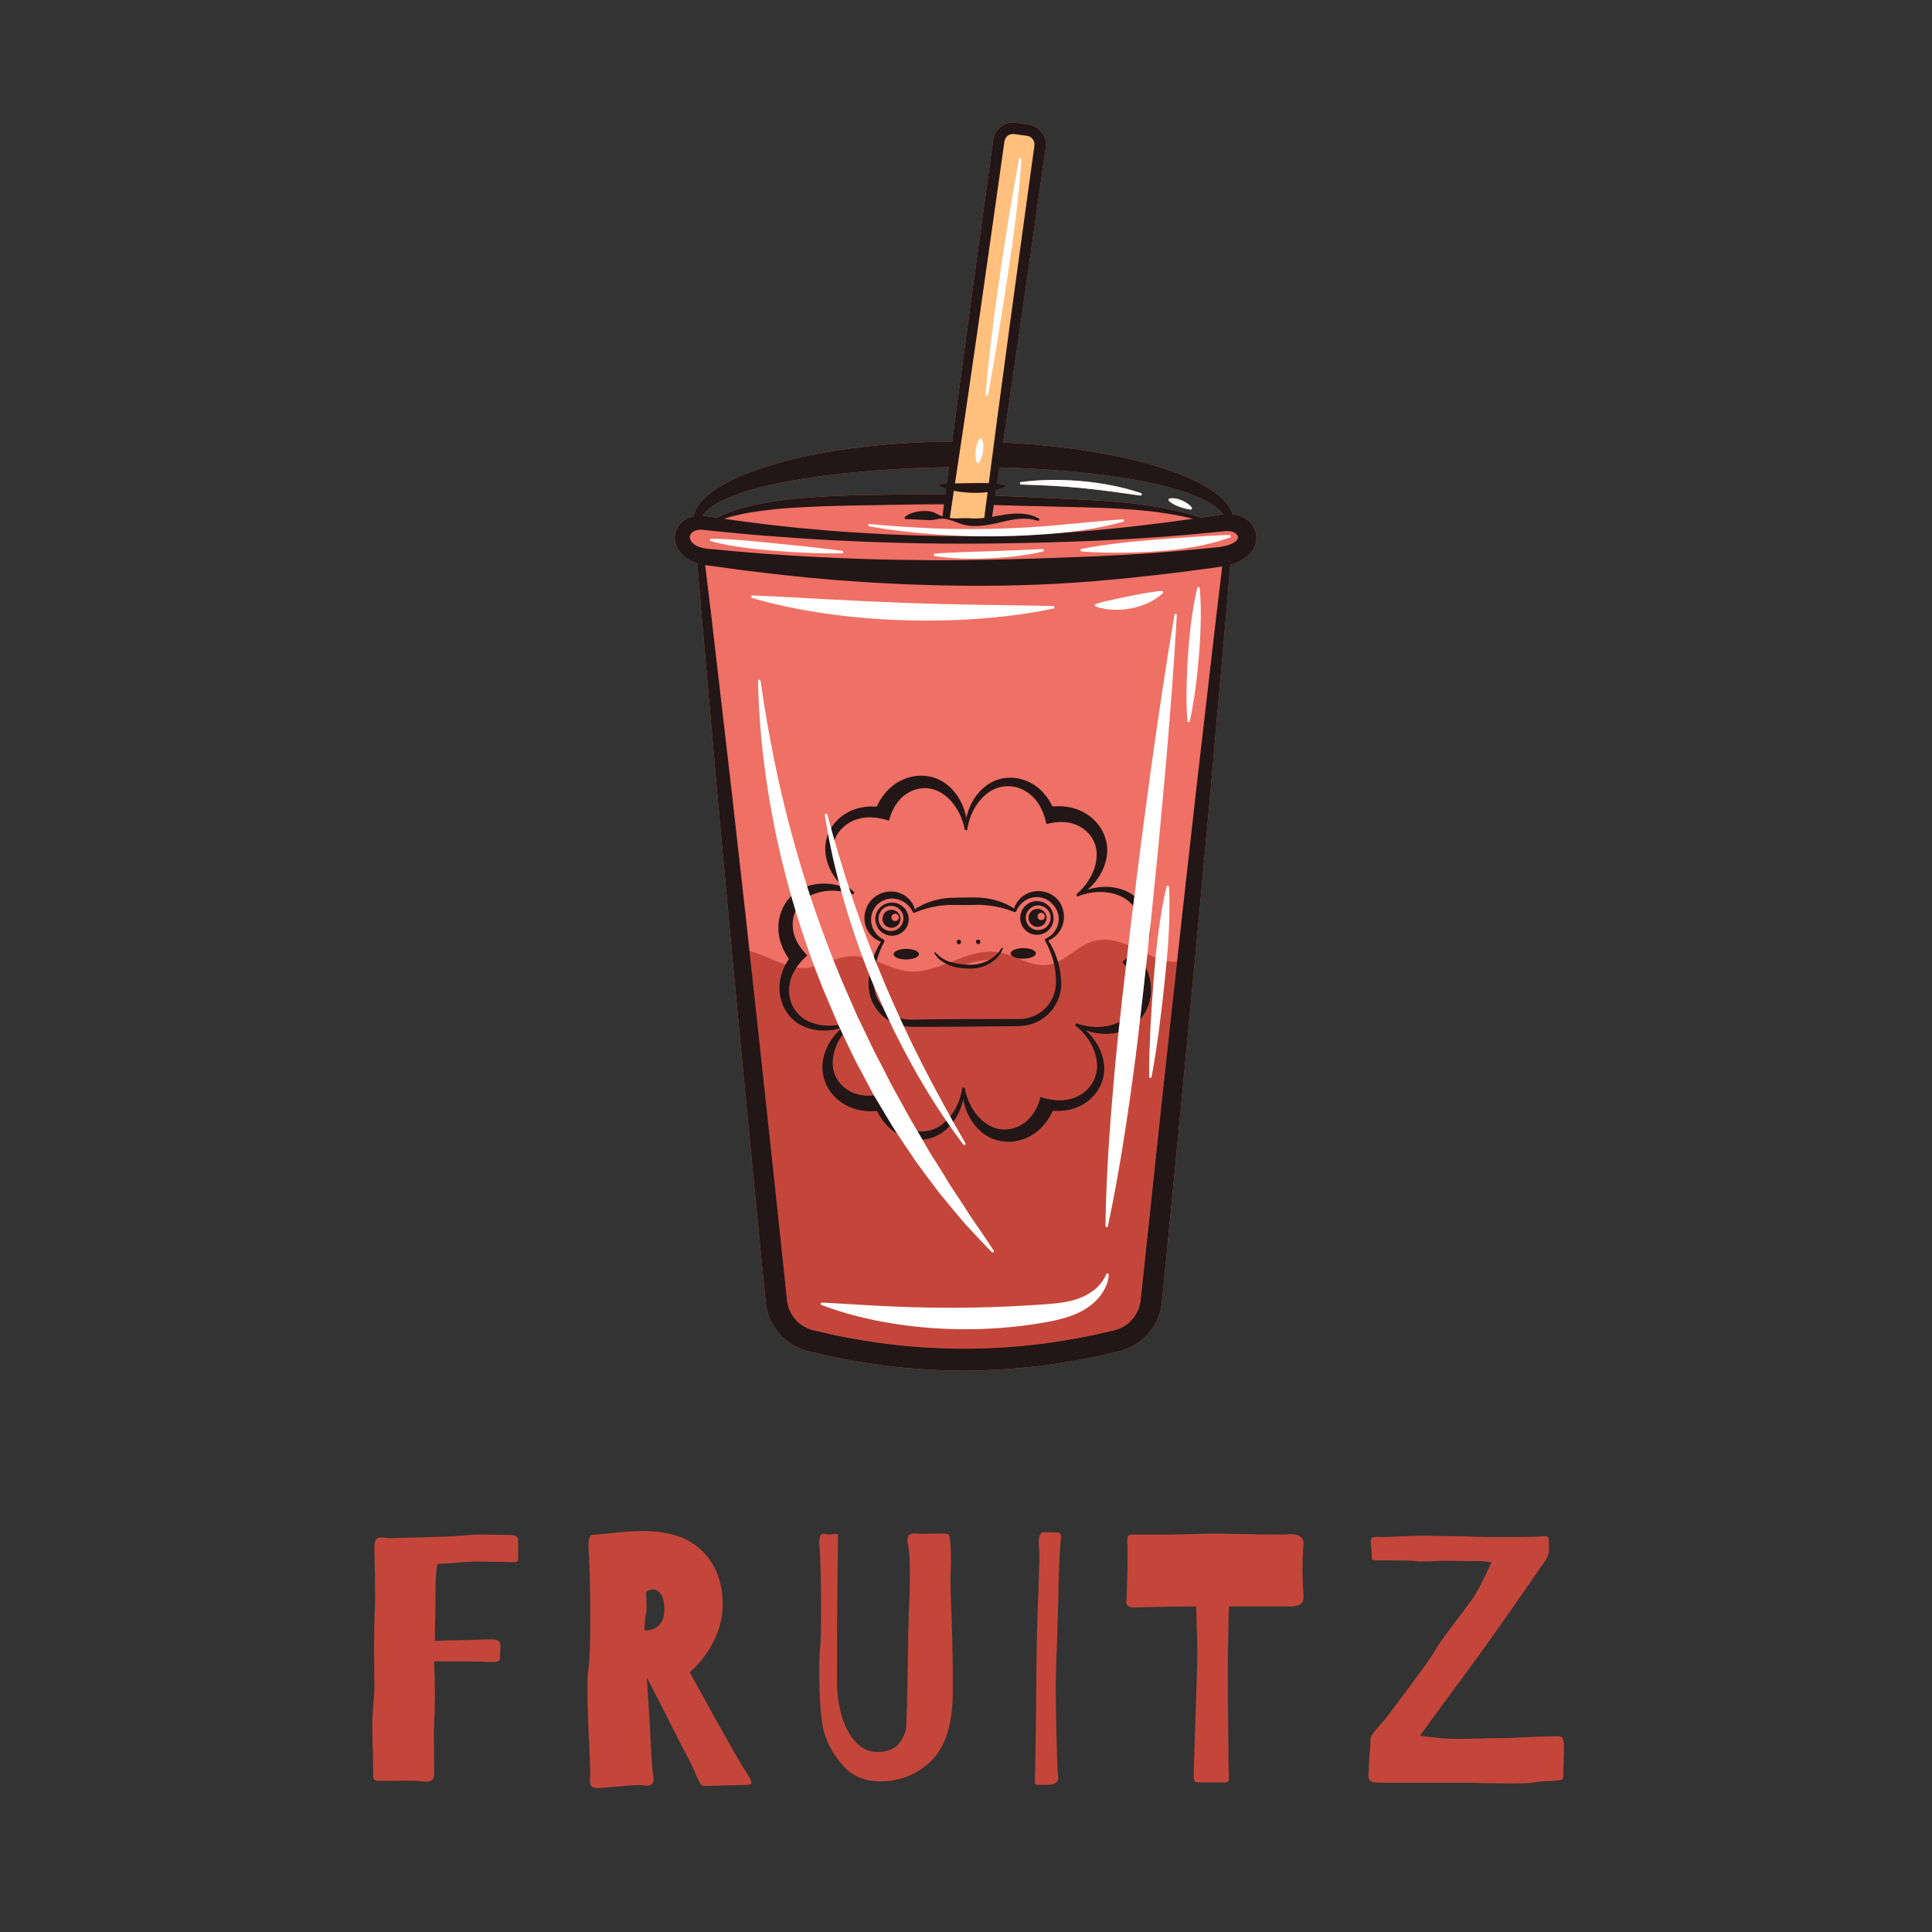
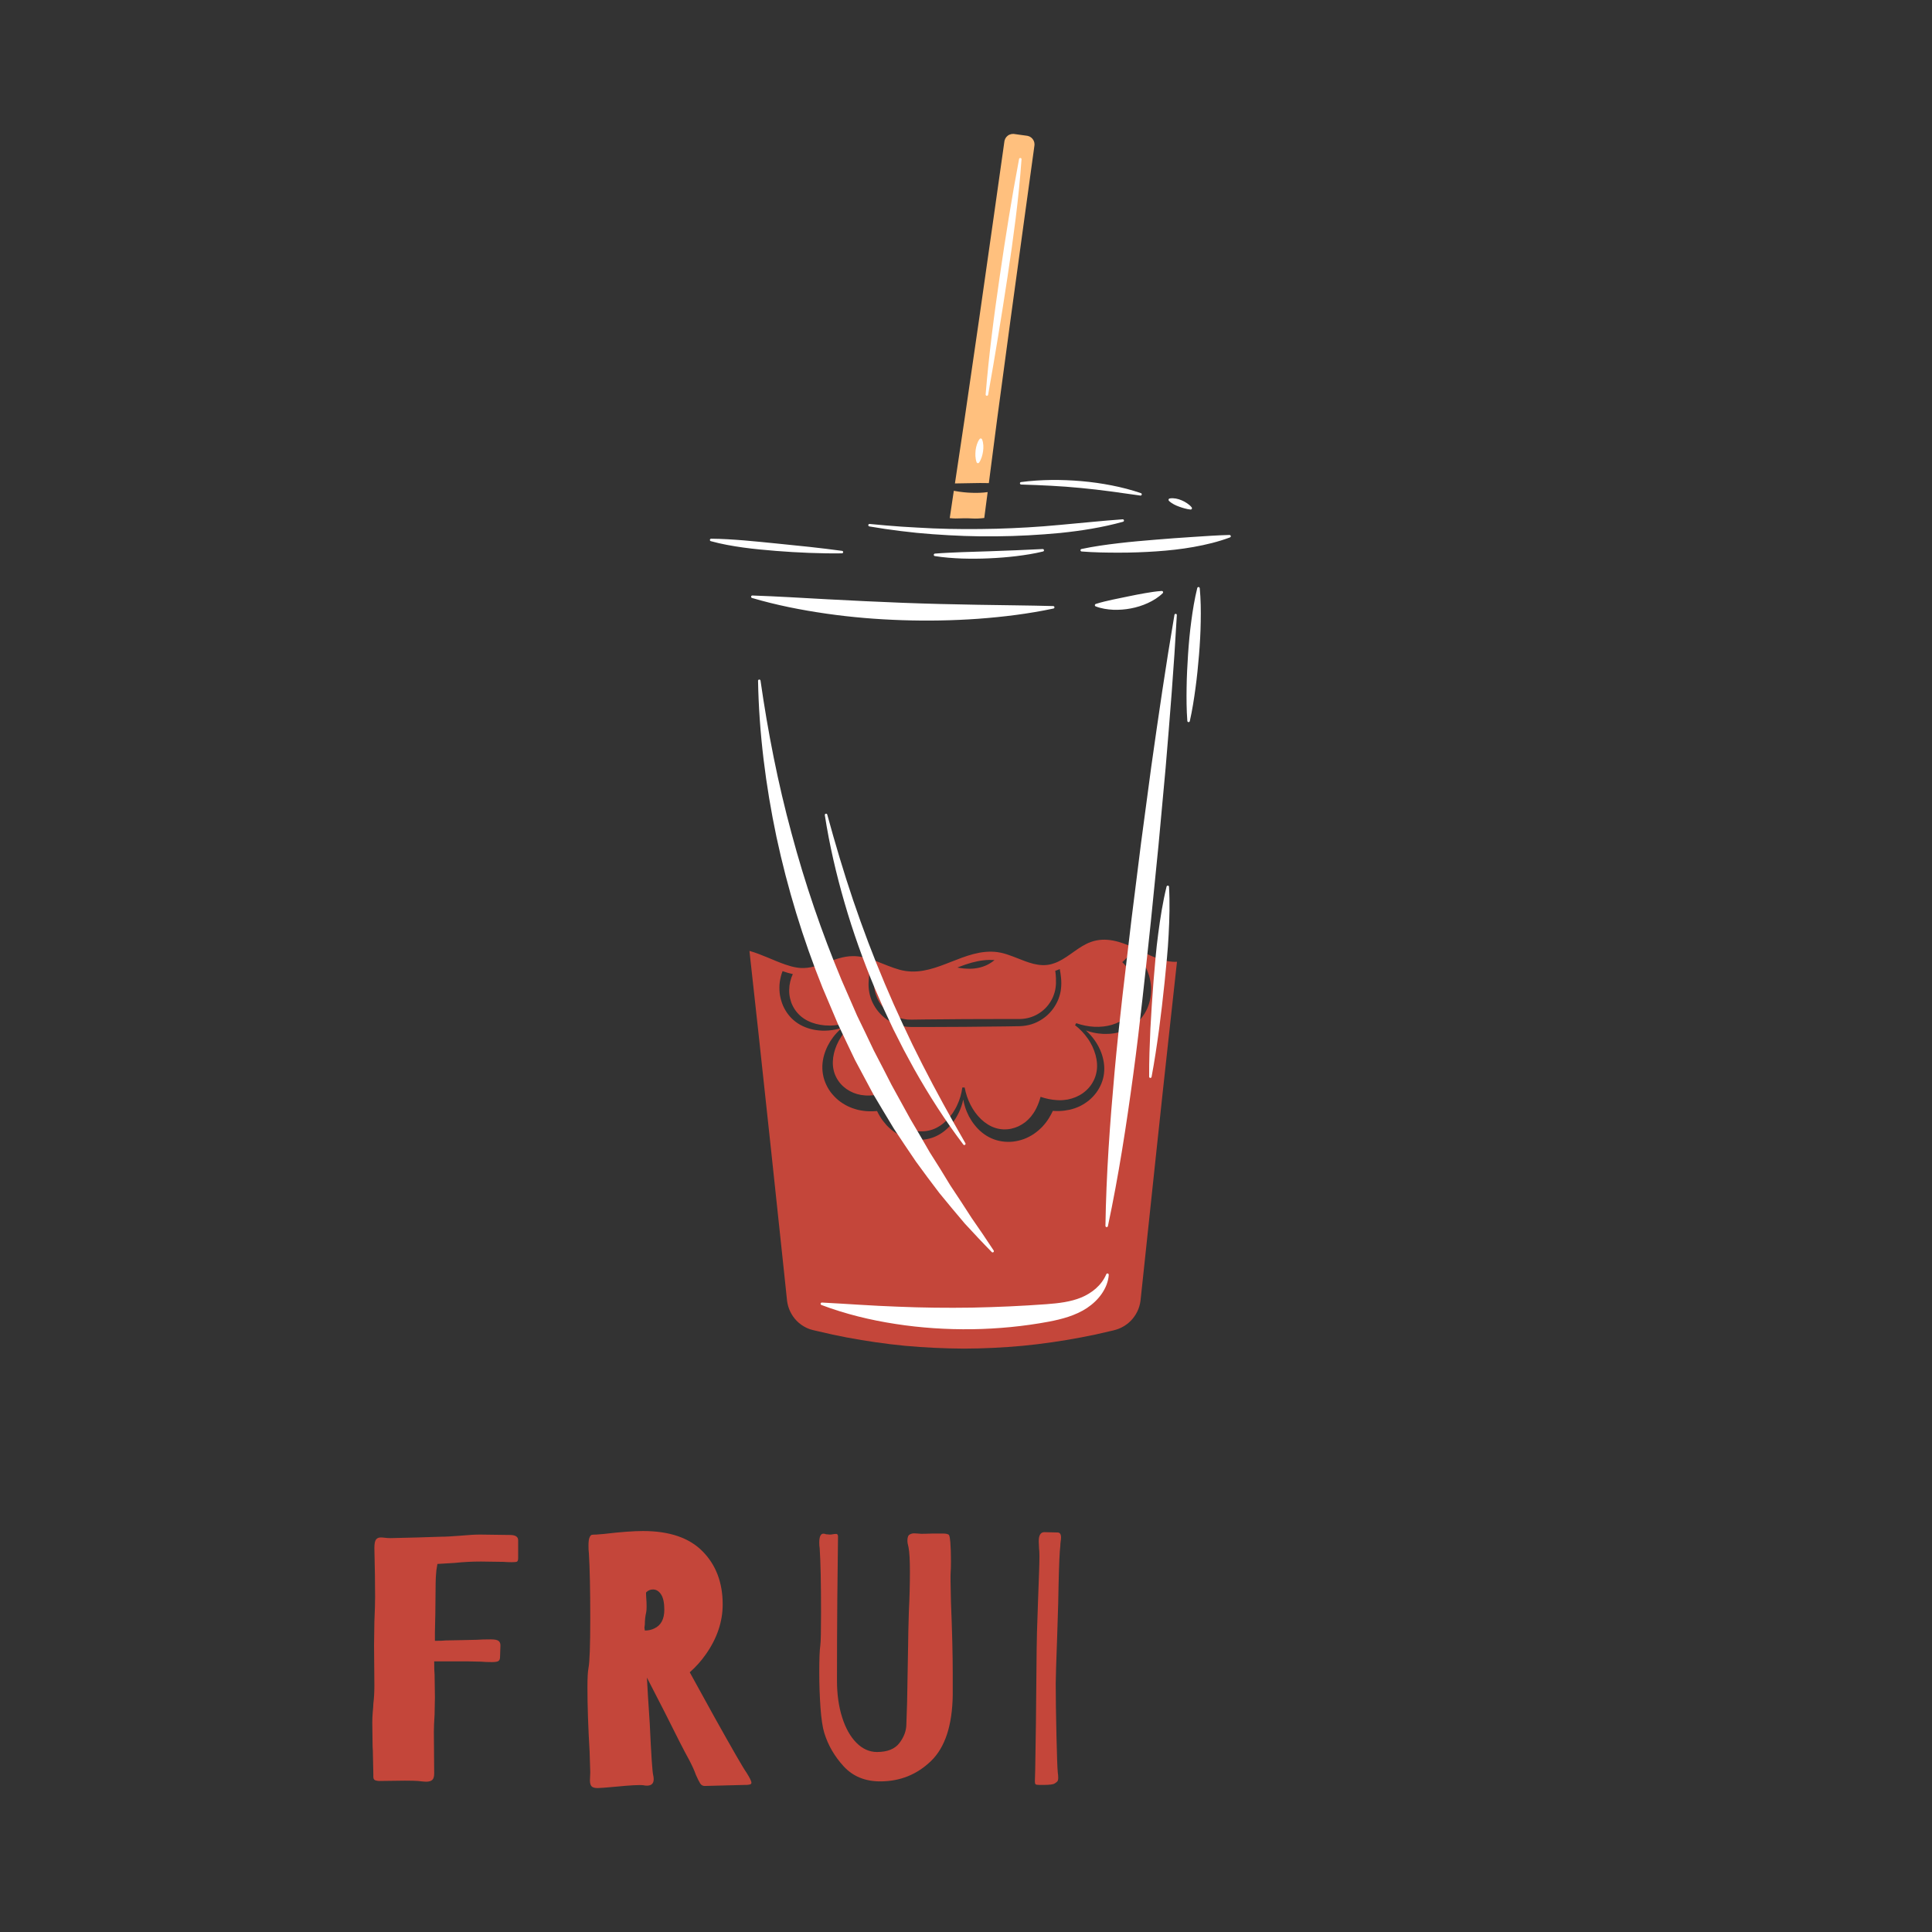
<svg xmlns="http://www.w3.org/2000/svg" version="1.2" preserveAspectRatio="xMidYMid meet" height="500" viewBox="0 0 375 375" zoomAndPan="magnify" width="500">
  <rect x="0" y="0" width="375" height="375" fill="#333333" stroke="none" />
  <defs>
    <clipPath id="b49a25f233">
-       <path d="M 130.844 23.773 L 244 23.773 L 244 266.023 L 130.844 266.023 Z M 130.844 23.773" />
-     </clipPath>
+       </clipPath>
    <clipPath id="a4c6d92267">
-       <path d="M 130.844 23.773 L 244 23.773 L 244 266.023 L 130.844 266.023 Z M 130.844 23.773" />
-     </clipPath>
+       </clipPath>
  </defs>
  <g id="d0b46a8c19">
    <g clip-path="url(#b49a25f233)" clip-rule="nonzero">
-       <path d="M 243.156 102.047 C 242.617 101.223 241.859 100.648 241.074 100.285 C 240.473 100.004 239.852 99.852 239.242 99.785 C 239.184 99.598 239.125 99.422 239.043 99.25 C 238.969 99.098 238.91 98.93 238.828 98.785 L 238.566 98.359 C 238.398 98.062 238.184 97.824 237.98 97.566 C 237.145 96.574 236.145 95.809 235.133 95.113 C 233.086 93.762 230.879 92.77 228.66 91.906 C 226.438 91.039 224.16 90.371 221.883 89.754 C 220.742 89.453 219.598 89.172 218.449 88.902 C 217.297 88.66 216.148 88.418 214.992 88.203 C 212.676 87.77 210.359 87.383 208.031 87.07 C 205.703 86.77 203.371 86.504 201.035 86.309 C 198.934 86.125 196.828 85.992 194.723 85.895 L 195.359 81.633 L 198.223 61.977 L 201.027 42.316 L 202.766 30.031 L 202.938 28.801 L 202.961 28.648 C 202.965 28.602 202.977 28.547 202.98 28.465 C 202.992 28.32 203.012 28.18 203.008 28.035 C 203.008 27.75 202.98 27.457 202.914 27.176 C 202.668 26.039 201.887 25.051 200.848 24.539 C 200.586 24.41 200.312 24.312 200.031 24.242 C 199.898 24.219 199.734 24.18 199.617 24.168 L 199.312 24.121 L 198.082 23.945 L 197.469 23.859 L 197.156 23.816 C 197.012 23.809 196.871 23.789 196.727 23.789 C 196.148 23.777 195.566 23.895 195.043 24.129 C 193.984 24.598 193.172 25.562 192.875 26.684 C 192.832 26.82 192.812 26.965 192.785 27.102 L 192.742 27.422 L 192.652 28.035 L 192.484 29.262 L 192.148 31.723 L 190.793 41.559 L 188.094 61.234 L 185.449 80.918 L 184.824 85.699 C 176.176 85.773 167.512 86.434 158.961 88.035 C 154.332 88.898 149.734 90.074 145.273 91.785 C 143.043 92.641 140.855 93.688 138.801 95.039 C 137.785 95.75 136.801 96.535 135.961 97.535 C 135.754 97.797 135.547 98.039 135.375 98.34 L 135.117 98.773 C 135.035 98.922 134.973 99.094 134.906 99.246 C 134.766 99.543 134.676 99.871 134.613 100.203 C 134.43 100.238 134.25 100.289 134.066 100.348 C 133.32 100.594 132.562 101.023 131.988 101.688 C 131.695 102.016 131.469 102.402 131.289 102.816 C 131.117 103.238 131.016 103.684 130.984 104.133 C 130.934 105.027 131.18 105.93 131.621 106.641 C 132.055 107.363 132.641 107.93 133.27 108.359 C 133.898 108.789 134.562 109.086 135.227 109.305 C 135.266 109.316 135.305 109.328 135.34 109.344 L 136.227 119.965 L 137.246 131.539 L 139.281 154.688 L 141.406 177.82 L 143.586 200.953 L 145.809 224.074 L 148.066 247.199 L 148.66 253.023 C 148.949 255.398 150.043 257.664 151.727 259.371 C 152.566 260.223 153.559 260.93 154.637 261.461 C 154.91 261.59 155.18 261.723 155.461 261.824 C 155.742 261.938 156.023 262.039 156.316 262.117 L 156.75 262.242 L 157.113 262.328 L 160.707 263.168 L 163.598 263.754 C 167.465 264.488 171.359 265.082 175.285 265.465 C 179.207 265.832 183.145 266.039 187.086 266.043 C 191.027 266.023 194.965 265.824 198.887 265.449 C 202.805 265.074 206.707 264.473 210.57 263.738 L 213.461 263.156 L 216.336 262.484 C 216.816 262.367 217.262 262.281 217.871 262.094 C 218.441 261.918 218.992 261.691 219.531 261.426 C 220.598 260.898 221.582 260.188 222.422 259.34 C 224.105 257.645 225.215 255.379 225.492 253 L 226.07 247.18 C 227.57 231.766 229.105 216.355 230.547 200.93 C 232.027 185.512 233.449 170.09 234.855 154.664 L 236.902 131.52 L 237.926 119.949 L 238.797 109.617 C 239.375 109.453 239.957 109.246 240.539 108.957 C 241.223 108.625 241.906 108.191 242.527 107.551 C 243.137 106.922 243.688 106.047 243.832 104.996 C 243.984 103.949 243.699 102.848 243.156 102.047 Z M 155.156 187.059 C 155.156 187.059 155.148 187.062 155.148 187.062 C 155.262 186.918 155.375 186.781 155.492 186.645 C 155.492 186.648 155.488 186.648 155.488 186.652 C 155.375 186.785 155.266 186.918 155.156 187.059 Z M 154.613 187.801 C 154.738 187.602 154.883 187.41 155.027 187.223 C 154.883 187.41 154.746 187.605 154.613 187.801 Z M 155.625 186.5 C 155.785 186.32 155.949 186.148 156.117 185.977 C 155.949 186.148 155.789 186.316 155.629 186.496 C 155.629 186.496 155.625 186.5 155.625 186.5 Z M 170.758 184.688 C 170.758 184.688 170.758 184.684 170.758 184.688 C 170.758 184.684 170.758 184.684 170.758 184.688 Z M 170.418 185.629 C 170.363 185.805 170.316 185.984 170.266 186.164 C 170.227 186.301 170.184 186.434 170.148 186.57 C 170.23 186.254 170.32 185.938 170.426 185.621 C 170.418 185.621 170.418 185.625 170.418 185.629 Z M 193.324 95.184 C 193.375 95.168 193.426 95.156 193.477 95.148 C 194 95 194.516 94.82 195.02 94.562 C 195.086 94.527 195.137 94.465 195.152 94.383 C 195.18 94.246 195.09 94.113 194.953 94.082 C 194.465 93.98 193.988 93.926 193.52 93.883 L 193.988 90.723 C 200.801 90.891 207.598 91.352 214.336 92.203 C 215.465 92.348 216.594 92.527 217.711 92.699 C 218.84 92.875 219.961 93.059 221.074 93.27 C 223.305 93.684 225.512 94.207 227.688 94.801 C 229.855 95.395 231.969 96.16 233.93 97.129 C 234.891 97.629 235.812 98.203 236.566 98.887 C 236.887 99.18 237.168 99.496 237.398 99.828 L 236.605 99.945 C 235.453 100.121 234.305 100.289 233.152 100.457 C 231.906 100.059 230.656 99.691 229.379 99.379 C 227.379 98.902 225.359 98.504 223.328 98.188 C 221.289 97.887 219.246 97.625 217.199 97.445 C 215.152 97.27 213.105 97.129 211.059 97.016 C 205.094 96.742 199.141 96.426 193.176 96.203 Z M 137.438 98.922 C 138.195 98.25 139.121 97.695 140.086 97.211 C 142.035 96.242 144.164 95.531 146.32 94.934 C 148.48 94.324 150.699 93.859 152.93 93.438 C 155.156 93.02 157.406 92.676 159.664 92.379 C 167.77 91.32 175.965 90.824 184.176 90.684 L 183.754 93.895 C 183.309 93.914 182.859 93.934 182.41 93.977 C 182.316 93.984 182.234 94.043 182.199 94.129 C 182.148 94.258 182.211 94.398 182.336 94.453 C 182.762 94.625 183.191 94.762 183.625 94.887 L 183.488 95.945 C 180.398 95.914 177.297 95.949 174.23 95.996 L 168.098 96.078 C 166.051 96.125 163.996 96.176 161.945 96.262 C 157.848 96.461 153.73 96.742 149.652 97.402 C 148.637 97.582 147.617 97.746 146.605 97.98 C 146.098 98.102 145.59 98.184 145.09 98.324 L 143.59 98.734 C 142.066 99.199 140.551 99.746 139.129 100.484 C 138.23 100.352 137.332 100.223 136.438 100.094 C 136.688 99.672 137.031 99.281 137.438 98.922 Z M 183.652 187.074 Z M 187.363 187.23 C 187.668 187.254 187.977 187.258 188.277 187.262 C 187.973 187.258 187.668 187.246 187.363 187.23 Z M 218.73 185.871 C 218.723 185.883 218.711 185.891 218.699 185.906 C 218.711 185.895 218.715 185.883 218.73 185.871 Z M 226.945 200.551 C 227.391 196.426 227.852 192.309 228.301 188.184 C 228.355 187.688 228.406 187.191 228.465 186.695 C 228.465 186.695 228.465 186.688 228.465 186.688 C 227.957 191.309 227.445 195.93 226.945 200.551 Z M 215.574 95.379 C 213.656 95.121 211.734 94.902 209.812 94.711 C 205.965 94.332 202.102 94.164 198.207 94.043 C 198.074 94.035 197.965 93.926 197.969 93.793 C 197.977 93.672 198.062 93.578 198.18 93.562 C 202.07 93.043 206.02 93.039 209.934 93.383 C 211.895 93.551 213.84 93.828 215.77 94.207 C 217.691 94.59 219.602 95.07 221.457 95.711 C 221.586 95.75 221.652 95.891 221.605 96.016 C 221.57 96.129 221.457 96.195 221.348 96.176 Z M 226.887 97.215 C 226.781 97.113 226.781 96.938 226.883 96.832 C 226.926 96.789 226.977 96.766 227.027 96.754 C 227.449 96.676 227.844 96.707 228.234 96.77 C 228.621 96.84 228.992 96.957 229.355 97.113 C 229.711 97.266 230.066 97.449 230.395 97.676 C 230.723 97.898 231.031 98.152 231.301 98.48 C 231.391 98.59 231.371 98.754 231.258 98.848 C 231.203 98.895 231.137 98.91 231.07 98.902 L 231.062 98.902 C 230.66 98.863 230.289 98.773 229.926 98.68 C 229.562 98.586 229.215 98.469 228.867 98.344 C 228.52 98.223 228.176 98.078 227.844 97.898 C 227.523 97.715 227.195 97.512 226.887 97.215 Z M 226.887 97.215" style="stroke:none;fill-rule:nonzero;fill:#ef7064;fill-opacity:1;" />
-     </g>
+       </g>
    <path d="M 200.797 28.02 C 200.801 28.082 200.789 28.148 200.785 28.207 C 200.785 28.234 200.781 28.273 200.77 28.332 L 200.75 28.484 L 200.582 29.715 L 200.242 32.176 L 198.887 42.012 L 196.191 61.688 L 193.543 81.367 L 192.965 85.812 L 192.332 90.691 L 191.934 93.777 C 191.883 93.777 191.836 93.77 191.785 93.77 C 190.746 93.73 189.715 93.762 188.684 93.777 L 185.57 93.832 C 185.5 93.832 185.422 93.836 185.352 93.836 L 185.828 90.66 L 186.574 85.68 L 187.25 81.16 L 190.109 61.508 L 192.914 41.848 L 194.305 32.016 L 194.656 29.559 L 194.914 27.719 L 194.957 27.422 C 194.973 27.359 194.977 27.297 194.996 27.238 C 195.125 26.754 195.477 26.332 195.945 26.137 C 196.176 26.035 196.422 25.984 196.672 25.992 C 196.73 25.992 196.793 26.004 196.859 26.008 L 197.16 26.051 L 197.777 26.137 L 199.004 26.305 L 199.312 26.348 L 199.512 26.383 C 199.633 26.418 199.75 26.453 199.859 26.508 C 200.305 26.73 200.652 27.16 200.758 27.652 C 200.785 27.77 200.797 27.898 200.797 28.02 Z M 188.664 95.652 C 187.586 95.625 186.512 95.504 185.449 95.32 C 185.348 95.301 185.238 95.281 185.137 95.262 L 185.027 95.98 L 184.742 97.898 L 184.344 100.562 C 184.719 100.605 185.102 100.633 185.48 100.637 C 186.031 100.637 186.578 100.613 187.117 100.598 C 187.652 100.586 188.176 100.605 188.691 100.637 C 189.477 100.688 190.258 100.637 191.047 100.539 L 191.379 97.988 L 191.621 96.156 L 191.703 95.516 C 190.699 95.66 189.68 95.684 188.664 95.652 Z M 188.664 95.652" style="stroke:none;fill-rule:nonzero;fill:#ffc07e;fill-opacity:1;" />
    <path d="M 222.078 184.91 C 221.5 184.633 220.941 184.355 220.414 184.109 C 220.332 184.074 220.25 184.035 220.168 183.996 C 217.508 182.758 214.621 181.793 211.727 182.84 C 209.387 183.688 207.574 185.641 205.344 186.676 C 205.094 186.793 204.832 186.895 204.566 186.984 C 204.379 187.055 204.191 187.113 203.992 187.16 C 201.723 187.719 199.551 186.812 197.383 185.953 C 197.105 185.844 196.828 185.738 196.547 185.629 C 195.785 185.344 195.023 185.082 194.254 184.918 C 194.105 184.887 193.957 184.867 193.809 184.844 C 193.742 184.832 193.676 184.816 193.609 184.805 C 190.391 184.383 187.449 185.578 184.508 186.73 C 184.219 186.844 183.934 186.957 183.648 187.066 C 180.746 188.184 177.828 189.102 174.621 188.227 C 173.09 187.805 171.621 187.145 170.133 186.582 C 169.871 186.484 169.609 186.387 169.352 186.301 C 168.105 185.883 166.836 185.57 165.492 185.586 C 161.977 185.609 158.957 188.07 155.426 187.887 C 155.16 187.871 154.887 187.84 154.613 187.793 C 153.922 187.684 153.203 187.484 152.469 187.23 C 150.215 186.465 147.801 185.215 145.469 184.57 L 145.625 186.016 L 147.223 200.559 L 149.711 223.656 L 152.168 246.762 L 152.77 252.492 C 152.953 253.965 153.637 255.363 154.672 256.41 C 155.195 256.934 155.805 257.363 156.461 257.688 C 156.629 257.762 156.785 257.852 156.961 257.906 C 157.129 257.973 157.305 258.039 157.484 258.078 L 157.75 258.156 L 158.094 258.238 L 158.789 258.398 L 161.57 259.035 L 164.371 259.602 C 168.113 260.297 171.883 260.859 175.668 261.219 C 179.457 261.566 183.258 261.738 187.066 261.766 C 190.867 261.754 194.668 261.57 198.461 261.223 C 202.254 260.867 206.02 260.301 209.762 259.605 L 212.559 259.047 L 215.344 258.406 C 216.367 258.188 216.965 258.023 217.656 257.68 C 218.32 257.352 218.938 256.914 219.457 256.387 C 220.508 255.336 221.188 253.941 221.371 252.473 L 221.984 246.734 C 223.629 231.332 225.234 215.93 226.934 200.531 C 227.379 196.406 227.84 192.289 228.289 188.164 C 228.348 187.668 228.398 187.172 228.453 186.676 C 226.352 186.824 224.082 185.867 222.078 184.91 Z M 192.02 186.32 C 192.355 186.316 192.695 186.324 193.039 186.348 C 192.742 186.598 192.422 186.828 192.09 187.023 C 190.949 187.703 189.605 188.02 188.285 188.031 C 187.465 188.031 186.641 187.965 185.828 187.801 C 185.98 187.738 186.129 187.676 186.281 187.621 C 186.652 187.477 187.008 187.348 187.367 187.227 C 188.953 186.691 190.473 186.352 192.02 186.32 Z M 169.84 187.996 C 169.727 188.684 169.66 189.383 169.648 190.082 C 169.637 190.398 169.637 190.715 169.641 191.027 C 169.676 191.332 169.668 191.637 169.734 191.934 C 169.816 192.535 170.012 193.113 170.234 193.668 C 170.727 194.77 171.488 195.742 172.445 196.465 C 173.406 197.168 174.52 197.676 175.699 197.828 C 175.848 197.852 175.992 197.871 176.141 197.887 L 176.586 197.902 C 176.867 197.922 177.219 197.902 177.543 197.902 L 179.496 197.875 L 187.328 197.809 L 195.156 197.789 L 197.117 197.793 C 197.434 197.789 197.793 197.805 198.074 197.785 C 198.371 197.773 198.668 197.758 198.957 197.703 C 200.137 197.527 201.262 197.043 202.211 196.309 C 203.164 195.578 203.918 194.59 204.398 193.484 C 204.617 192.922 204.812 192.344 204.883 191.738 C 204.977 191.148 204.977 190.527 204.957 189.887 C 204.941 189.398 204.895 188.91 204.828 188.426 C 204.883 188.402 204.945 188.395 205 188.371 C 205.238 188.293 205.469 188.195 205.699 188.09 C 205.809 188.664 205.898 189.242 205.949 189.828 C 206.016 190.488 206.023 191.184 205.941 191.879 C 205.883 192.574 205.684 193.254 205.445 193.91 C 204.93 195.211 204.09 196.398 203 197.293 C 201.91 198.184 200.59 198.828 199.184 199.051 C 198.836 199.125 198.48 199.148 198.125 199.172 C 197.754 199.199 197.457 199.188 197.125 199.195 L 195.172 199.227 L 187.344 199.309 L 179.512 199.344 L 177.555 199.344 C 177.219 199.34 176.918 199.355 176.551 199.328 L 176.016 199.297 C 175.84 199.277 175.664 199.246 175.492 199.223 C 174.078 199.008 172.746 198.395 171.648 197.504 C 170.547 196.613 169.691 195.434 169.164 194.137 C 168.922 193.48 168.727 192.801 168.648 192.105 C 168.586 191.762 168.602 191.406 168.582 191.059 C 168.586 190.723 168.598 190.383 168.625 190.047 C 168.684 189.258 168.812 188.477 168.988 187.707 C 169.27 187.789 169.555 187.891 169.84 187.996 Z M 222.215 187.402 C 222.555 188.02 222.816 188.691 223.035 189.371 C 223.234 190.066 223.367 190.785 223.418 191.504 C 223.461 192.227 223.43 192.957 223.305 193.668 C 223.18 194.379 222.969 195.078 222.684 195.742 C 222.09 197.062 221.168 198.234 220 199.062 C 218.84 199.906 217.492 200.379 216.168 200.574 C 215.504 200.68 214.832 200.695 214.176 200.684 C 213.516 200.648 212.867 200.574 212.23 200.43 C 211.734 200.328 211.25 200.18 210.777 200.004 C 212.082 201.191 213.148 202.672 213.777 204.379 C 214.223 205.609 214.449 206.965 214.289 208.324 C 214.145 209.688 213.59 210.996 212.77 212.105 C 212.352 212.656 211.875 213.156 211.344 213.598 C 210.805 214.031 210.223 214.398 209.602 214.711 C 208.977 215.008 208.324 215.234 207.648 215.391 C 206.977 215.531 206.297 215.633 205.617 215.648 C 205.191 215.664 204.777 215.648 204.355 215.621 C 204.133 216.098 203.891 216.562 203.609 217.008 C 203.242 217.613 202.797 218.176 202.309 218.703 C 201.805 219.227 201.25 219.695 200.652 220.105 C 200.043 220.504 199.398 220.844 198.723 221.094 C 198.043 221.34 197.332 221.504 196.613 221.59 C 195.176 221.738 193.699 221.523 192.398 220.93 C 191.086 220.344 190.008 219.414 189.176 218.363 C 188.75 217.844 188.402 217.273 188.078 216.695 C 187.781 216.109 187.52 215.504 187.328 214.887 C 187.168 214.406 187.055 213.906 186.969 213.41 C 186.594 215.137 185.844 216.801 184.676 218.195 C 183.832 219.199 182.773 220.07 181.512 220.613 C 180.258 221.168 178.848 221.34 177.48 221.184 C 176.797 221.098 176.125 220.93 175.477 220.695 C 174.832 220.449 174.215 220.121 173.637 219.742 C 173.07 219.352 172.547 218.891 172.07 218.391 C 171.617 217.879 171.188 217.34 170.84 216.758 C 170.613 216.398 170.418 216.031 170.234 215.652 C 169.715 215.695 169.188 215.719 168.66 215.699 C 167.953 215.684 167.242 215.578 166.539 215.422 C 165.84 215.242 165.148 215.004 164.5 214.688 C 163.848 214.359 163.234 213.969 162.676 213.508 C 162.125 213.039 161.629 212.512 161.191 211.934 C 160.348 210.762 159.789 209.375 159.656 207.953 C 159.508 206.523 159.777 205.125 160.266 203.879 C 160.508 203.25 160.824 202.66 161.164 202.098 C 161.52 201.543 161.914 201.02 162.355 200.543 C 162.691 200.164 163.066 199.82 163.449 199.492 C 161.77 200.031 159.953 200.215 158.16 199.902 C 156.867 199.672 155.586 199.191 154.484 198.371 C 153.375 197.562 152.52 196.426 151.973 195.168 C 151.707 194.535 151.516 193.867 151.395 193.188 C 151.285 192.508 151.262 191.812 151.301 191.125 C 151.352 190.434 151.492 189.754 151.684 189.094 C 151.75 188.895 151.824 188.695 151.898 188.496 C 152.555 188.73 153.215 188.93 153.887 189.074 C 153.789 189.289 153.695 189.508 153.613 189.73 C 153.441 190.246 153.312 190.773 153.234 191.316 C 153.176 191.859 153.16 192.398 153.211 192.949 C 153.27 193.492 153.391 194.023 153.566 194.539 C 153.941 195.566 154.57 196.5 155.406 197.223 C 156.234 197.949 157.289 198.453 158.41 198.742 C 158.973 198.891 159.551 198.977 160.133 199.031 C 160.723 199.066 161.316 199.078 161.91 199.023 C 163.098 198.926 164.273 198.633 165.395 198.172 L 165.496 198.379 L 165.625 198.566 C 163.777 200.137 162.414 202.203 161.879 204.41 C 161.617 205.504 161.57 206.625 161.793 207.645 C 162.012 208.668 162.504 209.605 163.18 210.379 C 163.52 210.762 163.906 211.098 164.324 211.395 C 164.75 211.684 165.199 211.922 165.672 212.121 C 166.145 212.312 166.637 212.445 167.145 212.535 C 167.656 212.602 168.172 212.664 168.703 212.645 C 168.852 212.645 169.008 212.629 169.16 212.617 C 169.914 212.574 170.664 212.438 171.41 212.234 C 171.629 213.309 171.965 214.348 172.449 215.301 C 172.516 215.43 172.578 215.562 172.652 215.688 C 172.918 216.18 173.242 216.625 173.586 217.051 C 173.945 217.461 174.34 217.832 174.77 218.172 C 175.203 218.492 175.668 218.781 176.164 219.012 C 176.668 219.227 177.188 219.395 177.727 219.496 C 178.801 219.684 179.926 219.609 180.973 219.246 C 182.016 218.891 182.977 218.23 183.789 217.41 C 184.199 217 184.562 216.539 184.906 216.059 C 185.23 215.566 185.535 215.059 185.781 214.516 C 186.293 213.441 186.629 212.277 186.789 211.074 L 187.016 211.09 L 187.238 211.074 C 187.68 213.457 188.789 215.668 190.426 217.238 C 191.246 218.012 192.191 218.617 193.188 218.93 C 194.184 219.25 195.238 219.293 196.246 219.09 C 196.746 218.984 197.234 218.82 197.699 218.609 C 198.16 218.387 198.594 218.113 199.004 217.809 C 199.402 217.488 199.766 217.125 200.098 216.738 C 200.418 216.328 200.723 215.91 200.973 215.441 C 201.047 215.309 201.113 215.172 201.18 215.039 C 201.512 214.363 201.777 213.641 201.973 212.895 C 203.012 213.246 204.074 213.473 205.148 213.531 C 205.293 213.535 205.441 213.551 205.586 213.551 C 206.145 213.566 206.691 213.504 207.234 213.418 C 207.766 213.309 208.293 213.156 208.793 212.949 C 209.297 212.734 209.77 212.477 210.215 212.156 C 210.656 211.836 211.059 211.461 211.418 211.047 C 212.121 210.215 212.617 209.199 212.824 208.117 C 213.039 207.031 212.949 205.867 212.641 204.754 C 212.488 204.195 212.273 203.648 212.031 203.109 C 211.766 202.582 211.484 202.062 211.137 201.582 C 210.461 200.602 209.617 199.723 208.66 198.984 L 208.789 198.797 L 208.891 198.594 C 211.18 199.406 213.645 199.551 215.824 198.914 C 216.906 198.594 217.898 198.074 218.664 197.375 C 219.441 196.672 220.004 195.777 220.332 194.805 C 220.492 194.32 220.594 193.812 220.645 193.305 C 220.68 192.793 220.664 192.281 220.605 191.777 C 220.527 191.27 220.398 190.773 220.227 190.297 C 220.031 189.816 219.82 189.34 219.539 188.891 C 219.465 188.762 219.375 188.633 219.289 188.512 C 218.871 187.883 218.379 187.297 217.832 186.75 C 218.398 186.254 218.914 185.711 219.375 185.129 C 220.051 185.422 220.723 185.734 221.391 186.051 C 221.391 186.051 221.391 186.055 221.391 186.055 C 221.684 186.484 221.969 186.93 222.215 187.402 Z M 222.215 187.402" style="stroke:none;fill-rule:nonzero;fill:#c4463a;fill-opacity:1;" />
    <g clip-path="url(#a4c6d92267)" clip-rule="nonzero">
      <path d="M 201.379 176.402 C 200.41 176.41 199.633 177.195 199.641 178.164 C 199.645 179.133 200.434 179.91 201.398 179.902 C 202.367 179.898 203.145 179.109 203.141 178.145 C 203.133 177.176 202.348 176.398 201.379 176.402 Z M 202.109 178.598 C 201.715 178.598 201.395 178.281 201.391 177.887 C 201.391 177.492 201.707 177.172 202.102 177.168 C 202.496 177.16 202.816 177.484 202.82 177.879 C 202.82 178.273 202.504 178.594 202.109 178.598 Z M 223.035 189.371 C 222.816 188.691 222.555 188.02 222.215 187.402 C 221.969 186.93 221.684 186.488 221.387 186.055 C 221.617 185.707 221.844 185.355 222.043 184.98 C 222.371 184.387 222.621 183.746 222.836 183.098 C 223.031 182.434 223.168 181.758 223.219 181.066 C 223.262 180.375 223.234 179.684 223.125 179.004 C 223.008 178.324 222.816 177.656 222.547 177.023 C 221.996 175.766 221.141 174.621 220.035 173.82 C 218.938 173 217.652 172.52 216.363 172.289 C 214.566 171.977 212.754 172.156 211.07 172.699 C 211.453 172.375 211.828 172.035 212.164 171.648 C 212.605 171.176 213 170.648 213.359 170.094 C 213.695 169.527 214.012 168.941 214.254 168.312 C 214.746 167.066 215.012 165.668 214.863 164.238 C 214.723 162.816 214.172 161.43 213.328 160.258 C 212.898 159.68 212.395 159.152 211.844 158.684 C 211.285 158.223 210.672 157.832 210.023 157.504 C 209.371 157.188 208.68 156.949 207.98 156.77 C 207.277 156.617 206.566 156.508 205.859 156.492 C 205.328 156.473 204.809 156.492 204.285 156.539 C 204.102 156.164 203.902 155.797 203.68 155.434 C 203.332 154.855 202.902 154.312 202.449 153.801 C 201.973 153.301 201.449 152.844 200.883 152.449 C 200.305 152.07 199.691 151.75 199.047 151.5 C 198.395 151.262 197.727 151.094 197.039 151.008 C 195.672 150.852 194.262 151.023 193.008 151.578 C 191.746 152.121 190.688 152.992 189.844 153.996 C 188.676 155.391 187.926 157.055 187.551 158.781 C 187.465 158.285 187.352 157.793 187.195 157.305 C 187 156.688 186.742 156.082 186.441 155.496 C 186.117 154.922 185.77 154.348 185.348 153.828 C 184.512 152.777 183.434 151.848 182.121 151.262 C 180.824 150.668 179.344 150.453 177.906 150.602 C 177.188 150.691 176.484 150.852 175.797 151.098 C 175.117 151.352 174.473 151.688 173.867 152.086 C 173.27 152.492 172.719 152.969 172.211 153.488 C 171.73 154.02 171.277 154.582 170.91 155.184 C 170.629 155.633 170.383 156.098 170.164 156.57 C 169.75 156.543 169.328 156.527 168.906 156.543 C 168.23 156.559 167.547 156.66 166.875 156.801 C 166.203 156.965 165.543 157.184 164.918 157.48 C 164.301 157.793 163.715 158.16 163.18 158.598 C 162.645 159.035 162.172 159.539 161.75 160.086 C 160.934 161.191 160.375 162.5 160.23 163.867 C 160.074 165.227 160.297 166.582 160.742 167.812 C 161.371 169.52 162.438 171.004 163.742 172.188 C 163.266 172.012 162.785 171.863 162.289 171.762 C 161.652 171.621 161.004 171.543 160.344 171.508 C 159.684 171.496 159.02 171.516 158.352 171.621 C 157.027 171.812 155.684 172.285 154.52 173.129 C 153.352 173.957 152.434 175.133 151.84 176.449 C 151.551 177.113 151.348 177.812 151.215 178.523 C 151.09 179.238 151.062 179.965 151.102 180.688 C 151.152 181.41 151.285 182.125 151.484 182.82 C 151.707 183.5 151.965 184.172 152.305 184.789 C 152.551 185.262 152.836 185.703 153.133 186.137 C 152.902 186.484 152.68 186.836 152.477 187.211 C 152.152 187.805 151.898 188.445 151.684 189.094 C 151.492 189.762 151.352 190.434 151.301 191.125 C 151.262 191.816 151.285 192.508 151.395 193.188 C 151.512 193.867 151.707 194.535 151.973 195.168 C 152.523 196.426 153.379 197.57 154.484 198.371 C 155.586 199.191 156.867 199.672 158.16 199.902 C 159.953 200.215 161.766 200.035 163.449 199.492 C 163.066 199.816 162.691 200.156 162.355 200.543 C 161.914 201.02 161.52 201.543 161.164 202.098 C 160.824 202.664 160.508 203.25 160.266 203.879 C 159.777 205.125 159.508 206.523 159.656 207.953 C 159.789 209.375 160.348 210.762 161.191 211.934 C 161.621 212.512 162.125 213.039 162.676 213.508 C 163.234 213.969 163.848 214.359 164.5 214.688 C 165.148 215.004 165.84 215.242 166.539 215.422 C 167.242 215.578 167.953 215.684 168.66 215.699 C 169.191 215.719 169.715 215.699 170.234 215.652 C 170.418 216.027 170.617 216.395 170.84 216.758 C 171.188 217.336 171.617 217.879 172.07 218.391 C 172.547 218.891 173.07 219.348 173.637 219.742 C 174.215 220.121 174.832 220.441 175.477 220.695 C 176.125 220.93 176.797 221.098 177.48 221.184 C 178.848 221.34 180.262 221.168 181.512 220.613 C 182.773 220.07 183.832 219.199 184.676 218.195 C 185.844 216.801 186.594 215.137 186.969 213.41 C 187.055 213.906 187.168 214.398 187.328 214.887 C 187.52 215.504 187.777 216.109 188.078 216.695 C 188.402 217.27 188.75 217.844 189.176 218.363 C 190.008 219.414 191.086 220.344 192.398 220.93 C 193.699 221.523 195.176 221.738 196.613 221.59 C 197.332 221.504 198.035 221.34 198.723 221.094 C 199.402 220.844 200.047 220.504 200.652 220.105 C 201.25 219.699 201.805 219.227 202.309 218.703 C 202.789 218.172 203.242 217.609 203.609 217.008 C 203.891 216.559 204.137 216.094 204.355 215.621 C 204.77 215.648 205.191 215.664 205.617 215.648 C 206.293 215.633 206.973 215.531 207.648 215.391 C 208.316 215.227 208.977 215.008 209.602 214.711 C 210.223 214.398 210.805 214.031 211.344 213.598 C 211.875 213.156 212.352 212.656 212.77 212.105 C 213.59 211 214.145 209.691 214.289 208.324 C 214.449 206.965 214.223 205.609 213.777 204.379 C 213.148 202.672 212.082 201.188 210.777 200.004 C 211.254 200.18 211.734 200.328 212.23 200.43 C 212.867 200.574 213.516 200.648 214.176 200.684 C 214.836 200.695 215.504 200.676 216.168 200.574 C 217.492 200.379 218.84 199.906 220 199.062 C 221.168 198.234 222.09 197.059 222.684 195.742 C 222.969 195.078 223.172 194.379 223.305 193.668 C 223.43 192.953 223.461 192.227 223.418 191.504 C 223.367 190.785 223.234 190.066 223.035 189.371 Z M 221.285 180.875 C 221.215 181.414 221.086 181.945 220.906 182.461 C 220.707 182.973 220.488 183.48 220.195 183.957 C 220.121 184.086 220.035 184.203 219.961 184.324 C 219.375 185.227 218.645 186.039 217.82 186.762 C 218.367 187.305 218.863 187.891 219.277 188.52 C 219.359 188.648 219.453 188.773 219.531 188.898 C 219.812 189.352 220.02 189.828 220.215 190.309 C 220.391 190.789 220.516 191.285 220.594 191.785 C 220.656 192.293 220.672 192.805 220.637 193.316 C 220.582 193.824 220.48 194.328 220.324 194.816 C 219.988 195.789 219.426 196.684 218.656 197.383 C 217.887 198.086 216.895 198.602 215.812 198.926 C 213.633 199.559 211.168 199.418 208.879 198.602 L 208.777 198.809 L 208.648 198.996 C 209.605 199.738 210.453 200.613 211.125 201.59 C 211.477 202.07 211.762 202.594 212.023 203.121 C 212.262 203.66 212.484 204.199 212.633 204.762 C 212.938 205.879 213.031 207.039 212.816 208.125 C 212.605 209.211 212.113 210.223 211.41 211.059 C 211.051 211.473 210.645 211.84 210.207 212.168 C 209.762 212.484 209.281 212.746 208.785 212.961 C 208.277 213.168 207.754 213.32 207.223 213.426 C 206.68 213.508 206.133 213.574 205.574 213.559 C 205.43 213.559 205.281 213.543 205.141 213.539 C 204.07 213.484 203 213.258 201.961 212.906 C 201.766 213.652 201.508 214.375 201.168 215.051 C 201.102 215.188 201.035 215.324 200.965 215.453 C 200.719 215.926 200.406 216.34 200.09 216.75 C 199.762 217.137 199.398 217.5 198.992 217.816 C 198.586 218.125 198.148 218.395 197.688 218.621 C 197.223 218.832 196.738 218.996 196.234 219.102 C 195.234 219.301 194.172 219.262 193.176 218.938 C 192.184 218.621 191.234 218.023 190.418 217.25 C 188.781 215.68 187.668 213.469 187.23 211.082 L 187.004 211.098 L 186.777 211.082 C 186.621 212.285 186.277 213.453 185.77 214.527 C 185.523 215.07 185.219 215.578 184.895 216.066 C 184.555 216.543 184.191 217.004 183.781 217.418 C 182.973 218.242 182.012 218.902 180.961 219.254 C 179.918 219.613 178.797 219.695 177.715 219.508 C 177.18 219.402 176.656 219.242 176.156 219.02 C 175.66 218.797 175.195 218.508 174.758 218.18 C 174.328 217.848 173.934 217.469 173.578 217.059 C 173.234 216.629 172.906 216.191 172.641 215.699 C 172.57 215.57 172.508 215.438 172.441 215.309 C 171.953 214.352 171.613 213.316 171.402 212.246 C 170.656 212.449 169.902 212.582 169.148 212.629 C 168.996 212.641 168.848 212.656 168.695 212.656 C 168.164 212.676 167.645 212.613 167.133 212.547 C 166.633 212.453 166.137 212.32 165.66 212.133 C 165.191 211.934 164.738 211.691 164.312 211.406 C 163.898 211.109 163.516 210.766 163.168 210.387 C 162.492 209.613 161.996 208.68 161.781 207.656 C 161.555 206.637 161.605 205.52 161.867 204.422 C 162.41 202.219 163.766 200.152 165.613 198.578 L 165.484 198.387 L 165.383 198.184 C 164.262 198.645 163.082 198.934 161.898 199.031 C 161.305 199.094 160.711 199.078 160.125 199.043 C 159.539 198.984 158.957 198.898 158.398 198.75 C 157.277 198.461 156.23 197.957 155.395 197.23 C 154.562 196.508 153.93 195.574 153.559 194.551 C 153.379 194.031 153.262 193.496 153.199 192.957 C 153.148 192.414 153.164 191.867 153.227 191.324 C 153.297 190.789 153.426 190.258 153.605 189.738 C 153.805 189.227 154.023 188.723 154.316 188.246 C 154.387 188.117 154.473 188 154.551 187.875 C 155.133 186.977 155.867 186.164 156.691 185.441 C 156.141 184.898 155.645 184.309 155.23 183.68 C 155.148 183.551 155.059 183.43 154.98 183.301 C 154.699 182.852 154.488 182.375 154.293 181.895 C 154.121 181.414 153.992 180.918 153.918 180.414 C 153.855 179.91 153.84 179.398 153.875 178.887 C 153.926 178.379 154.027 177.871 154.188 177.387 C 154.52 176.414 155.082 175.52 155.855 174.816 C 156.625 174.117 157.617 173.598 158.695 173.277 C 160.875 172.645 163.344 172.785 165.629 173.598 L 165.73 173.395 L 165.859 173.207 C 164.902 172.465 164.059 171.59 163.383 170.609 C 163.035 170.129 162.75 169.609 162.488 169.082 C 162.246 168.543 162.027 168 161.879 167.438 C 161.57 166.324 161.48 165.16 161.695 164.078 C 161.902 162.992 162.395 161.977 163.102 161.145 C 163.461 160.73 163.863 160.359 164.305 160.035 C 164.75 159.715 165.23 159.457 165.727 159.242 C 166.234 159.035 166.754 158.883 167.289 158.773 C 167.828 158.691 168.379 158.625 168.934 158.641 C 169.078 158.641 169.227 158.656 169.371 158.664 C 170.441 158.719 171.508 158.945 172.547 159.297 C 172.742 158.551 173.004 157.828 173.34 157.152 C 173.406 157.016 173.473 156.875 173.547 156.75 C 173.793 156.277 174.105 155.863 174.422 155.453 C 174.75 155.066 175.113 154.703 175.516 154.383 C 175.926 154.078 176.359 153.805 176.82 153.582 C 177.285 153.371 177.773 153.207 178.273 153.102 C 179.277 152.898 180.336 152.941 181.336 153.266 C 182.328 153.582 183.273 154.18 184.094 154.953 C 185.73 156.523 186.84 158.734 187.281 161.117 L 187.504 161.102 L 187.73 161.117 C 187.891 159.918 188.23 158.75 188.738 157.676 C 188.984 157.133 189.293 156.625 189.613 156.133 C 189.957 155.66 190.32 155.199 190.73 154.785 C 191.539 153.961 192.5 153.301 193.551 152.945 C 194.594 152.59 195.715 152.508 196.793 152.695 C 197.332 152.797 197.852 152.961 198.355 153.184 C 198.852 153.406 199.316 153.695 199.75 154.02 C 200.18 154.355 200.574 154.73 200.934 155.141 C 201.277 155.57 201.605 156.012 201.871 156.504 C 201.941 156.629 202.004 156.766 202.07 156.891 C 202.555 157.848 202.898 158.887 203.109 159.957 C 203.855 159.754 204.609 159.621 205.359 159.574 C 205.512 159.562 205.66 159.547 205.816 159.547 C 206.348 159.527 206.863 159.59 207.375 159.656 C 207.879 159.746 208.375 159.879 208.852 160.07 C 209.32 160.27 209.77 160.508 210.195 160.797 C 210.609 161.094 210.992 161.438 211.344 161.816 C 212.016 162.586 212.516 163.523 212.73 164.547 C 212.953 165.566 212.902 166.68 212.641 167.781 C 212.098 169.98 210.742 172.051 208.895 173.625 L 209.023 173.816 L 209.125 174.02 C 210.246 173.559 211.43 173.266 212.609 173.168 C 213.203 173.109 213.797 173.125 214.387 173.16 C 214.969 173.215 215.555 173.305 216.109 173.449 C 217.23 173.742 218.281 174.246 219.113 174.973 C 219.949 175.691 220.578 176.629 220.953 177.652 C 221.133 178.168 221.25 178.707 221.309 179.242 C 221.363 179.793 221.352 180.34 221.285 180.875 Z M 243.156 102.047 C 242.617 101.223 241.859 100.648 241.074 100.285 C 240.473 100.004 239.852 99.852 239.242 99.785 C 239.184 99.598 239.125 99.422 239.043 99.25 C 238.969 99.098 238.91 98.93 238.828 98.785 L 238.566 98.359 C 238.398 98.062 238.184 97.824 237.98 97.566 C 237.145 96.574 236.145 95.809 235.133 95.113 C 233.086 93.762 230.879 92.77 228.66 91.906 C 226.438 91.039 224.16 90.371 221.883 89.754 C 220.742 89.453 219.598 89.172 218.449 88.902 C 217.297 88.66 216.148 88.418 214.992 88.203 C 212.676 87.77 210.359 87.383 208.031 87.07 C 205.703 86.77 203.371 86.504 201.035 86.309 C 198.934 86.125 196.828 85.992 194.723 85.895 L 195.359 81.633 L 198.223 61.977 L 201.027 42.316 L 202.766 30.031 L 202.938 28.801 L 202.961 28.648 C 202.965 28.602 202.977 28.547 202.98 28.465 C 202.992 28.32 203.012 28.18 203.008 28.035 C 203.008 27.75 202.98 27.457 202.914 27.176 C 202.668 26.039 201.887 25.051 200.848 24.539 C 200.586 24.41 200.312 24.312 200.031 24.242 C 199.898 24.219 199.734 24.18 199.617 24.168 L 199.312 24.121 L 198.082 23.945 L 197.469 23.859 L 197.156 23.816 C 197.012 23.809 196.871 23.789 196.727 23.789 C 196.148 23.777 195.566 23.895 195.043 24.129 C 193.984 24.598 193.172 25.562 192.875 26.684 C 192.832 26.82 192.812 26.965 192.785 27.102 L 192.742 27.422 L 192.652 28.035 L 192.484 29.262 L 192.148 31.723 L 190.793 41.559 L 188.094 61.234 L 185.449 80.918 L 184.824 85.699 C 176.176 85.773 167.512 86.434 158.961 88.035 C 154.332 88.898 149.734 90.074 145.273 91.785 C 143.043 92.641 140.855 93.688 138.801 95.039 C 137.785 95.75 136.801 96.535 135.961 97.535 C 135.754 97.797 135.547 98.039 135.375 98.34 L 135.117 98.773 C 135.035 98.922 134.973 99.094 134.906 99.246 C 134.766 99.543 134.676 99.871 134.613 100.203 C 134.43 100.238 134.25 100.289 134.066 100.348 C 133.32 100.594 132.562 101.023 131.988 101.688 C 131.695 102.016 131.469 102.402 131.289 102.816 C 131.117 103.238 131.016 103.684 130.984 104.133 C 130.934 105.027 131.18 105.93 131.621 106.641 C 132.055 107.363 132.641 107.93 133.27 108.359 C 133.898 108.789 134.562 109.086 135.227 109.305 C 135.266 109.316 135.305 109.328 135.34 109.344 L 136.227 119.965 L 137.246 131.539 L 139.281 154.688 L 141.406 177.82 L 143.586 200.953 L 145.809 224.074 L 148.066 247.199 L 148.66 253.023 C 148.949 255.398 150.043 257.664 151.727 259.371 C 152.566 260.223 153.559 260.93 154.637 261.461 C 154.91 261.59 155.18 261.723 155.461 261.824 C 155.742 261.938 156.023 262.039 156.316 262.117 L 156.75 262.242 L 157.113 262.328 L 160.707 263.168 L 163.598 263.754 C 167.465 264.488 171.359 265.082 175.285 265.465 C 179.207 265.832 183.145 266.039 187.086 266.043 C 191.027 266.023 194.965 265.824 198.887 265.449 C 202.805 265.074 206.707 264.473 210.57 263.738 L 213.461 263.156 L 216.336 262.484 C 216.816 262.367 217.262 262.281 217.871 262.094 C 218.441 261.918 218.992 261.691 219.531 261.426 C 220.598 260.898 221.582 260.188 222.422 259.34 C 224.105 257.645 225.215 255.379 225.492 253 L 226.07 247.18 C 227.57 231.766 229.105 216.355 230.547 200.93 C 232.027 185.512 233.449 170.09 234.855 154.664 L 236.902 131.52 L 237.926 119.949 L 238.797 109.617 C 239.375 109.453 239.957 109.246 240.539 108.957 C 241.223 108.625 241.906 108.191 242.527 107.551 C 243.137 106.922 243.688 106.047 243.832 104.996 C 243.984 103.949 243.699 102.848 243.156 102.047 Z M 214.336 92.211 C 215.465 92.352 216.594 92.531 217.711 92.707 C 218.84 92.879 219.961 93.066 221.074 93.273 C 223.305 93.688 225.512 94.211 227.688 94.805 C 229.855 95.398 231.969 96.164 233.93 97.133 C 234.891 97.633 235.812 98.207 236.566 98.895 C 236.887 99.184 237.168 99.504 237.398 99.836 L 236.605 99.953 C 235.453 100.125 234.305 100.297 233.152 100.465 C 231.906 100.066 230.656 99.695 229.379 99.383 C 227.379 98.91 225.359 98.508 223.328 98.191 C 221.289 97.891 219.246 97.629 217.199 97.449 C 215.152 97.277 213.105 97.133 211.059 97.02 C 205.094 96.75 199.141 96.434 193.176 96.207 L 193.328 95.184 C 193.379 95.168 193.43 95.156 193.484 95.148 C 194.004 95 194.523 94.82 195.023 94.562 C 195.09 94.527 195.141 94.465 195.156 94.383 C 195.188 94.246 195.094 94.113 194.957 94.082 C 194.469 93.98 193.996 93.926 193.523 93.883 L 193.996 90.723 C 200.801 90.895 207.598 91.355 214.336 92.211 Z M 175.828 100.754 L 175.832 100.754 C 176.953 100.797 177.945 100.828 178.969 100.891 C 179.48 100.91 179.988 100.969 180.516 100.965 C 181.039 100.957 181.59 100.816 182.152 100.727 C 182.715 100.629 183.262 100.66 183.797 100.781 C 184.328 100.891 184.852 101.066 185.371 101.258 C 185.895 101.457 186.414 101.66 186.957 101.82 C 187.5 101.98 188.062 102.062 188.633 102.086 C 189.773 102.141 190.938 102.047 192.031 101.836 C 193.129 101.629 194.188 101.371 195.234 101.133 C 197.301 100.68 199.422 100.391 201.426 101.09 C 201.531 101.125 201.648 101.082 201.711 100.984 C 201.777 100.875 201.742 100.727 201.629 100.652 C 200.652 100.066 199.5 99.793 198.371 99.703 C 197.234 99.621 196.098 99.723 195.004 99.891 C 194.168 100.02 193.359 100.176 192.562 100.316 L 192.906 98.023 C 194.848 98.07 196.793 98.125 198.742 98.184 L 211.004 98.484 C 215.082 98.59 219.152 98.785 223.188 99.227 C 225.211 99.457 227.215 99.77 229.211 100.156 C 230 100.32 230.789 100.5 231.574 100.688 C 228.512 101.129 225.445 101.543 222.371 101.898 C 212.863 103.031 203.293 103.781 193.707 104.004 C 184.125 104.219 174.527 103.934 164.965 103.293 L 161.379 103.031 L 157.797 102.723 C 155.406 102.527 153.027 102.27 150.645 102 C 148.266 101.75 145.891 101.406 143.52 101.113 C 142.52 100.98 141.523 100.836 140.523 100.695 C 143.523 99.707 146.695 99.25 149.848 98.902 C 150.852 98.785 151.863 98.719 152.871 98.621 L 155.91 98.438 C 157.938 98.324 159.977 98.254 162.008 98.203 C 164.043 98.137 166.078 98.102 168.121 98.074 L 174.254 97.973 C 176.305 97.941 178.34 97.891 180.379 97.887 C 181.328 97.879 182.281 97.879 183.234 97.887 L 182.926 100.242 C 182.711 100.16 182.496 100.07 182.281 99.957 C 181.77 99.691 181.242 99.395 180.684 99.281 C 180.125 99.168 179.547 99.168 178.969 99.195 C 177.824 99.262 176.625 99.57 175.684 100.305 C 175.629 100.352 175.586 100.418 175.586 100.5 C 175.578 100.633 175.691 100.75 175.828 100.754 Z M 185.828 90.664 L 186.574 85.684 L 187.25 81.168 L 190.109 61.512 L 192.914 41.852 L 194.305 32.02 L 194.656 29.566 L 194.828 28.336 L 194.914 27.723 L 194.957 27.426 C 194.973 27.363 194.977 27.305 194.996 27.242 C 195.125 26.762 195.477 26.336 195.945 26.141 C 196.176 26.039 196.422 25.988 196.672 25.996 C 196.73 25.996 196.793 26.008 196.859 26.012 L 197.16 26.055 L 197.777 26.141 L 199.004 26.309 L 199.312 26.352 L 199.512 26.387 C 199.633 26.422 199.75 26.457 199.859 26.516 C 200.305 26.734 200.652 27.164 200.758 27.656 C 200.789 27.777 200.801 27.902 200.801 28.023 C 200.805 28.086 200.797 28.152 200.789 28.215 C 200.789 28.238 200.785 28.281 200.773 28.336 L 200.754 28.488 L 200.586 29.719 L 200.246 32.18 L 198.891 42.016 L 196.195 61.691 L 193.551 81.371 L 192.973 85.82 L 192.336 90.695 L 191.938 93.781 C 191.887 93.781 191.84 93.777 191.789 93.777 C 190.75 93.734 189.723 93.766 188.688 93.781 L 185.578 93.836 C 185.504 93.836 185.43 93.844 185.355 93.844 Z M 184.742 97.891 L 185.027 95.973 L 185.137 95.25 C 185.238 95.27 185.348 95.297 185.449 95.312 C 186.508 95.5 187.582 95.613 188.664 95.645 C 189.676 95.676 190.695 95.648 191.703 95.504 L 191.621 96.145 L 191.379 97.977 L 191.047 100.531 C 190.258 100.629 189.477 100.672 188.691 100.629 C 188.176 100.598 187.652 100.578 187.117 100.586 C 186.578 100.598 186.031 100.621 185.48 100.629 C 185.102 100.621 184.719 100.594 184.344 100.551 Z M 137.438 98.922 C 138.195 98.25 139.121 97.695 140.086 97.211 C 142.035 96.242 144.164 95.531 146.32 94.934 C 148.48 94.324 150.699 93.859 152.93 93.438 C 155.156 93.02 157.406 92.676 159.664 92.379 C 167.77 91.32 175.965 90.824 184.176 90.684 L 183.754 93.895 C 183.309 93.914 182.859 93.934 182.41 93.977 C 182.316 93.984 182.234 94.043 182.199 94.129 C 182.148 94.258 182.211 94.398 182.336 94.453 C 182.762 94.625 183.191 94.762 183.625 94.887 L 183.488 95.945 C 180.398 95.914 177.297 95.949 174.23 95.996 L 168.098 96.078 C 166.051 96.125 163.996 96.176 161.945 96.262 C 157.848 96.461 153.73 96.742 149.652 97.402 C 148.637 97.582 147.617 97.746 146.605 97.98 C 146.098 98.102 145.59 98.184 145.09 98.324 L 143.59 98.734 C 142.066 99.199 140.551 99.746 139.129 100.484 C 138.23 100.352 137.332 100.223 136.438 100.094 C 136.688 99.672 137.031 99.281 137.438 98.922 Z M 236.062 119.746 L 234.727 131.285 L 232.062 154.367 C 230.328 169.762 228.605 185.152 226.945 200.551 C 225.246 215.949 223.637 231.352 221.996 246.754 L 221.383 252.492 C 221.199 253.961 220.516 255.352 219.469 256.406 C 218.945 256.934 218.336 257.375 217.668 257.703 C 216.977 258.043 216.371 258.207 215.355 258.43 L 212.57 259.066 L 209.77 259.625 C 206.031 260.32 202.258 260.895 198.473 261.242 C 194.684 261.59 190.879 261.773 187.074 261.785 C 183.273 261.758 179.473 261.586 175.68 261.238 C 171.895 260.879 168.121 260.316 164.383 259.621 L 161.582 259.059 L 158.797 258.418 L 158.098 258.25 L 157.754 258.168 L 157.488 258.09 C 157.309 258.043 157.141 257.984 156.965 257.918 C 156.793 257.859 156.629 257.773 156.465 257.695 C 155.805 257.375 155.195 256.945 154.68 256.422 C 153.641 255.371 152.953 253.973 152.773 252.504 L 152.172 246.77 L 149.715 223.668 L 147.227 200.566 L 144.695 177.473 L 142.105 154.383 L 139.43 131.305 L 138.09 119.766 L 136.871 109.684 C 136.984 109.699 137.098 109.723 137.203 109.73 L 138.094 109.848 L 138.953 109.965 C 141.25 110.273 143.527 110.617 145.848 110.883 C 148.16 111.168 150.473 111.449 152.789 111.688 L 156.266 112.055 L 159.746 112.371 C 162.066 112.598 164.391 112.742 166.719 112.902 C 169.043 113.082 171.375 113.176 173.703 113.312 C 176.031 113.438 178.367 113.48 180.699 113.57 C 190.027 113.824 199.371 113.723 208.688 113.082 L 212.176 112.828 L 215.66 112.516 C 217.984 112.32 220.301 112.055 222.621 111.809 C 224.938 111.57 227.25 111.266 229.562 110.996 C 231.879 110.703 234.176 110.375 236.477 110.07 C 236.727 110.035 236.98 109.992 237.234 109.953 Z M 240.289 104.426 C 240.266 104.574 240.148 104.77 239.922 104.988 C 239.695 105.207 239.348 105.422 238.945 105.598 C 238.539 105.777 238.078 105.926 237.59 106.02 C 237.102 106.133 236.578 106.195 236.043 106.258 C 233.738 106.473 231.438 106.711 229.133 106.91 C 226.832 107.086 224.539 107.312 222.238 107.445 C 219.934 107.586 217.637 107.75 215.328 107.844 L 211.875 108.016 L 208.418 108.148 C 199.207 108.504 189.996 108.773 180.777 108.742 C 176.164 108.691 171.555 108.637 166.949 108.473 C 164.648 108.387 162.34 108.309 160.035 108.18 L 156.578 108.016 L 153.125 107.801 C 150.82 107.668 148.516 107.488 146.215 107.305 C 143.918 107.141 141.594 106.902 139.281 106.691 L 138.41 106.609 L 137.57 106.539 C 137.039 106.504 136.594 106.426 136.145 106.297 C 135.258 106.066 134.523 105.605 134.168 105.07 C 133.82 104.539 133.816 103.984 134.164 103.539 C 134.5 103.09 135.254 102.789 136.145 102.809 C 138.508 103.047 140.867 103.309 143.23 103.527 C 145.633 103.73 148.031 103.973 150.43 104.129 C 152.836 104.285 155.23 104.5 157.637 104.629 L 161.238 104.848 L 164.848 105.012 C 174.461 105.473 184.094 105.605 193.715 105.48 C 203.332 105.352 212.965 105.039 222.586 104.402 C 227.395 104.098 232.203 103.676 236.984 103.176 L 237.879 103.086 C 238.129 103.07 238.293 103.062 238.516 103.078 C 238.918 103.105 239.285 103.207 239.578 103.367 C 239.871 103.52 240.086 103.73 240.191 103.922 C 240.25 104.02 240.285 104.109 240.289 104.188 C 240.316 104.277 240.316 104.348 240.289 104.426 Z M 176.371 178.316 C 176.34 177.449 175.949 176.598 175.316 176.031 C 174.688 175.457 173.836 175.16 173.02 175.191 C 172.195 175.227 171.398 175.574 170.828 176.156 C 170.254 176.73 169.906 177.535 169.906 178.359 C 169.902 179.176 170.203 180.012 170.789 180.617 C 171.359 181.223 172.195 181.609 173.055 181.629 C 173.914 181.648 174.793 181.312 175.426 180.695 C 176.07 180.094 176.406 179.188 176.371 178.316 Z M 174.672 179.957 C 174.262 180.398 173.676 180.684 173.051 180.707 C 172.43 180.742 171.785 180.523 171.309 180.09 C 170.832 179.652 170.523 179.023 170.512 178.359 C 170.496 177.699 170.746 177.027 171.223 176.547 C 171.695 176.07 172.363 175.801 173.023 175.832 C 173.684 175.852 174.312 176.148 174.734 176.625 C 175.156 177.094 175.387 177.715 175.363 178.324 C 175.336 178.938 175.074 179.512 174.672 179.957 Z M 178.359 185.191 C 178.367 185.758 177.27 186.223 175.914 186.234 C 174.559 186.246 173.457 185.789 173.453 185.223 C 173.449 184.652 174.543 184.188 175.898 184.176 C 177.258 184.172 178.355 184.621 178.359 185.191 Z M 201.062 185.043 C 201.066 185.609 199.973 186.074 198.617 186.086 C 197.258 186.098 196.16 185.641 196.152 185.074 C 196.148 184.504 197.242 184.039 198.602 184.027 C 199.957 184.023 201.055 184.48 201.062 185.043 Z M 205.527 180.957 C 206.129 180.156 206.477 179.152 206.508 178.125 C 206.547 176.922 206.172 175.66 205.375 174.703 C 204.578 173.742 203.383 173.148 202.168 172.996 C 200.945 172.832 199.684 173.156 198.695 173.836 C 197.801 174.438 197.148 175.352 196.828 176.336 C 195.477 175.461 193.938 174.848 192.34 174.516 C 191.48 174.336 190.605 174.234 189.73 174.207 C 188.867 174.203 188.043 174.191 187.195 174.207 C 186.348 174.23 185.52 174.219 184.656 174.258 C 183.781 174.297 182.906 174.406 182.051 174.602 C 180.453 174.957 178.93 175.586 177.578 176.461 C 177.164 174.965 175.898 173.68 174.312 173.23 C 172.613 172.73 170.629 173.215 169.363 174.484 C 168.051 175.707 167.504 177.656 167.926 179.355 C 168.297 180.969 169.523 182.285 170.992 182.797 C 169.633 184.949 168.816 187.461 168.617 190.031 C 168.594 190.367 168.582 190.703 168.578 191.043 C 168.602 191.391 168.582 191.746 168.645 192.09 C 168.715 192.785 168.91 193.465 169.16 194.121 C 169.684 195.418 170.543 196.598 171.641 197.488 C 172.742 198.379 174.078 198.992 175.484 199.207 C 175.66 199.23 175.84 199.262 176.012 199.281 L 176.543 199.312 C 176.914 199.34 177.215 199.324 177.547 199.328 L 179.508 199.328 L 187.336 199.293 L 195.168 199.211 L 197.121 199.18 C 197.457 199.172 197.75 199.188 198.117 199.156 C 198.473 199.141 198.832 199.109 199.18 199.039 C 200.586 198.812 201.902 198.168 202.996 197.277 C 204.086 196.383 204.926 195.199 205.441 193.895 C 205.676 193.234 205.875 192.559 205.938 191.863 C 206.02 191.16 206.008 190.473 205.941 189.812 C 205.719 187.23 204.867 184.715 203.477 182.559 C 204.281 182.227 205 181.676 205.527 180.957 Z M 202.977 182.188 L 202.953 182.195 C 202.816 182.273 202.766 182.445 202.844 182.586 L 202.852 182.605 C 204.117 184.836 204.867 187.34 204.945 189.871 C 204.973 190.512 204.965 191.133 204.875 191.727 C 204.801 192.328 204.609 192.906 204.387 193.469 C 203.906 194.574 203.152 195.566 202.203 196.293 C 201.25 197.027 200.125 197.512 198.949 197.688 C 198.656 197.742 198.359 197.758 198.062 197.77 C 197.781 197.789 197.422 197.773 197.105 197.777 L 195.145 197.773 L 187.316 197.793 L 179.488 197.859 L 177.543 197.895 C 177.227 197.895 176.871 197.918 176.586 197.895 L 176.141 197.879 C 175.992 197.867 175.848 197.84 175.699 197.824 C 174.523 197.672 173.406 197.168 172.445 196.457 C 171.492 195.738 170.727 194.766 170.234 193.664 C 170.004 193.105 169.816 192.527 169.734 191.93 C 169.668 191.633 169.676 191.324 169.641 191.023 C 169.637 190.711 169.633 190.395 169.648 190.078 C 169.691 187.543 170.41 185.035 171.641 182.785 L 171.656 182.758 C 171.664 182.742 171.672 182.73 171.68 182.715 C 171.723 182.574 171.648 182.426 171.508 182.379 C 171.504 182.379 171.492 182.375 171.488 182.371 C 170.188 181.695 169.297 180.453 169.113 179.109 C 169.012 178.445 169.09 177.766 169.297 177.141 C 169.527 176.527 169.883 175.953 170.363 175.508 C 171.316 174.613 172.703 174.219 174.008 174.496 C 175.312 174.746 176.5 175.66 177.16 176.973 L 177.203 177.059 C 177.215 177.074 177.219 177.09 177.234 177.105 C 177.316 177.203 177.461 177.211 177.559 177.129 C 177.562 177.125 177.566 177.125 177.566 177.125 C 179.109 176.496 180.684 176.035 182.285 175.816 C 183.09 175.707 183.895 175.641 184.703 175.645 L 187.215 175.656 C 188.047 175.668 188.906 175.633 189.727 175.633 C 190.531 175.621 191.34 175.676 192.137 175.781 C 193.742 175.984 195.32 176.414 196.875 177.008 L 196.945 177.035 C 196.961 177.039 196.977 177.043 196.992 177.043 C 197.121 177.062 197.242 176.973 197.266 176.844 L 197.266 176.84 C 197.66 175.891 198.363 175.121 199.215 174.645 C 200.07 174.18 201.066 174.023 201.992 174.203 C 202.926 174.367 203.758 174.875 204.371 175.57 C 205 176.25 205.438 177.145 205.496 178.117 C 205.543 178.941 205.336 179.785 204.891 180.504 C 204.445 181.238 203.77 181.832 202.977 182.188 Z M 201.367 174.906 C 200.516 174.867 199.648 175.211 199.02 175.816 C 198.387 176.414 198.027 177.301 198.023 178.18 C 198.008 179.066 198.406 179.941 199.031 180.543 C 199.652 181.164 200.551 181.48 201.41 181.445 C 202.273 181.414 203.098 181.016 203.66 180.395 C 204.23 179.781 204.535 178.945 204.496 178.133 C 204.469 177.324 204.191 176.5 203.609 175.902 C 203.043 175.309 202.223 174.93 201.367 174.906 Z M 203.145 179.887 C 202.668 180.328 202.027 180.547 201.402 180.523 C 200.781 180.508 200.195 180.223 199.773 179.797 C 199.344 179.367 199.121 178.773 199.102 178.176 C 199.055 176.961 200.09 175.801 201.375 175.754 C 202.004 175.719 202.656 175.938 203.145 176.383 C 203.621 176.824 203.961 177.469 203.938 178.145 C 203.918 178.809 203.621 179.449 203.145 179.887 Z M 194.602 183.945 C 194.664 183.984 194.684 184.055 194.664 184.117 C 194.195 185.34 193.23 186.355 192.09 187.023 C 190.949 187.703 189.605 188.02 188.285 188.031 C 186.988 188.023 185.668 187.867 184.43 187.41 C 183.816 187.18 183.219 186.875 182.684 186.484 C 182.164 186.082 181.691 185.594 181.363 185.027 C 181.328 184.961 181.352 184.879 181.418 184.836 C 181.473 184.801 181.551 184.816 181.59 184.867 C 182.387 185.82 183.477 186.434 184.645 186.777 C 185.816 187.121 187.051 187.254 188.285 187.258 C 189.492 187.262 190.699 186.992 191.777 186.453 C 192.852 185.91 193.793 185.066 194.418 183.996 C 194.449 183.938 194.535 183.91 194.602 183.945 Z M 189.457 182.848 C 189.457 182.82 189.457 182.801 189.457 182.773 C 189.449 182.242 190.273 182.246 190.281 182.773 C 190.281 182.801 190.281 182.82 190.281 182.848 C 190.285 183.379 189.461 183.379 189.457 182.848 Z M 185.711 182.871 C 185.711 182.848 185.711 182.824 185.711 182.801 C 185.703 182.27 186.527 182.273 186.535 182.801 C 186.535 182.824 186.535 182.848 186.535 182.871 C 186.539 183.402 185.715 183.402 185.711 182.871 Z M 173.023 176.59 C 172.059 176.594 171.277 177.383 171.285 178.348 C 171.289 179.316 172.078 180.094 173.043 180.09 C 174.012 180.082 174.789 179.297 174.785 178.328 C 174.777 177.359 173.992 176.582 173.023 176.59 Z M 173.754 178.777 C 173.363 178.777 173.039 178.461 173.035 178.066 C 173.035 177.672 173.352 177.352 173.746 177.344 C 174.141 177.34 174.461 177.664 174.469 178.059 C 174.469 178.457 174.148 178.777 173.754 178.777 Z M 173.754 178.777" style="stroke:none;fill-rule:nonzero;fill:#221617;fill-opacity:1;" />
    </g>
    <path d="M 191.312 76.562 C 191.625 72.723 192.031 68.891 192.5 65.074 C 192.965 61.25 193.5 57.438 194.051 53.637 C 194.594 49.828 195.191 46.031 195.805 42.234 C 196.422 38.438 197.086 34.652 197.801 30.863 C 197.828 30.73 197.949 30.648 198.082 30.672 C 198.207 30.691 198.289 30.805 198.277 30.926 C 198.008 34.77 197.613 38.602 197.137 42.426 C 196.656 46.242 196.125 50.055 195.539 53.855 C 194.965 57.66 194.367 61.461 193.738 65.254 C 193.121 69.051 192.469 72.836 191.793 76.629 C 191.77 76.762 191.645 76.848 191.512 76.824 C 191.383 76.797 191.305 76.684 191.312 76.562 Z M 189.559 89.727 C 189.578 89.777 189.609 89.824 189.66 89.855 C 189.781 89.941 189.953 89.914 190.039 89.789 C 190.285 89.438 190.426 89.074 190.555 88.711 C 190.672 88.34 190.762 87.973 190.812 87.594 C 190.867 87.219 190.887 86.836 190.863 86.453 C 190.836 86.07 190.781 85.676 190.617 85.277 C 190.598 85.23 190.566 85.188 190.523 85.16 C 190.402 85.066 190.227 85.094 190.141 85.215 C 189.879 85.562 189.727 85.926 189.605 86.293 C 189.48 86.664 189.41 87.035 189.363 87.41 C 189.324 87.789 189.309 88.168 189.328 88.551 C 189.363 88.941 189.41 89.328 189.559 89.727 Z M 197.969 93.797 C 197.965 93.93 198.074 94.043 198.207 94.047 C 202.102 94.168 205.965 94.34 209.812 94.719 C 211.734 94.906 213.656 95.125 215.574 95.383 L 221.348 96.188 C 221.457 96.203 221.57 96.137 221.605 96.027 C 221.648 95.898 221.582 95.762 221.457 95.719 C 219.602 95.082 217.691 94.594 215.77 94.215 C 213.84 93.836 211.895 93.562 209.934 93.391 C 206.02 93.055 202.07 93.059 198.18 93.57 C 198.062 93.582 197.969 93.68 197.969 93.797 Z M 227.852 97.898 C 228.184 98.078 228.527 98.223 228.875 98.344 C 229.223 98.469 229.57 98.586 229.934 98.68 C 230.297 98.773 230.664 98.863 231.07 98.902 L 231.074 98.902 C 231.141 98.91 231.207 98.895 231.262 98.848 C 231.375 98.754 231.391 98.59 231.305 98.48 C 231.043 98.152 230.727 97.898 230.398 97.676 C 230.07 97.449 229.723 97.266 229.359 97.113 C 229 96.957 228.629 96.84 228.238 96.77 C 227.852 96.707 227.457 96.672 227.031 96.754 C 226.98 96.766 226.93 96.789 226.887 96.832 C 226.785 96.938 226.785 97.113 226.895 97.215 C 227.195 97.512 227.523 97.715 227.852 97.898 Z M 157.016 107.312 C 159.152 107.387 161.285 107.438 163.418 107.402 C 163.535 107.402 163.641 107.316 163.656 107.191 C 163.676 107.059 163.582 106.938 163.449 106.922 C 161.336 106.625 159.219 106.391 157.105 106.148 L 150.758 105.496 C 148.641 105.293 146.531 105.059 144.414 104.891 C 142.297 104.723 140.176 104.578 138.031 104.562 C 137.926 104.562 137.828 104.633 137.797 104.742 C 137.762 104.871 137.836 105.004 137.965 105.039 C 140.039 105.613 142.148 105.98 144.266 106.277 C 146.379 106.574 148.508 106.754 150.637 106.934 C 152.754 107.102 154.883 107.23 157.016 107.312 Z M 238.641 103.836 C 236.207 103.902 233.816 104.066 231.434 104.227 C 229.043 104.375 226.664 104.559 224.27 104.754 C 221.879 104.953 219.484 105.152 217.082 105.441 C 214.688 105.723 212.289 106.051 209.91 106.562 C 209.809 106.586 209.727 106.672 209.719 106.785 C 209.711 106.918 209.812 107.035 209.945 107.043 C 212.371 107.234 214.785 107.273 217.199 107.27 C 219.617 107.273 222.031 107.184 224.445 107.02 C 226.863 106.852 229.277 106.598 231.68 106.164 C 234.074 105.738 236.453 105.168 238.746 104.309 C 238.836 104.27 238.91 104.18 238.902 104.07 C 238.887 103.938 238.773 103.836 238.641 103.836 Z M 168.742 102.18 L 171.797 102.668 L 174.859 103.078 L 177.938 103.426 L 181.023 103.688 C 185.141 103.988 189.27 104.16 193.406 104.102 C 197.539 104.066 201.672 103.836 205.785 103.449 C 209.895 103.027 213.992 102.379 217.984 101.273 C 218.09 101.242 218.168 101.141 218.164 101.023 C 218.152 100.891 218.035 100.785 217.902 100.797 C 213.789 101.094 209.719 101.535 205.637 101.891 C 201.559 102.281 197.469 102.512 193.375 102.629 C 189.281 102.727 185.184 102.73 181.082 102.559 C 179.035 102.461 176.988 102.348 174.938 102.219 L 171.867 101.98 L 168.797 101.699 L 168.793 101.699 C 168.668 101.688 168.551 101.773 168.531 101.898 C 168.52 102.035 168.613 102.156 168.742 102.18 Z M 197.156 106.809 L 191.934 107.004 L 186.707 107.172 C 184.961 107.25 183.223 107.312 181.469 107.453 C 181.359 107.465 181.27 107.547 181.246 107.66 C 181.227 107.793 181.312 107.914 181.445 107.934 C 183.191 108.215 184.953 108.34 186.707 108.41 C 188.469 108.461 190.227 108.457 191.984 108.371 C 193.738 108.293 195.5 108.16 197.242 107.949 C 198.992 107.734 200.738 107.465 202.453 107.043 C 202.566 107.02 202.641 106.918 202.637 106.801 C 202.633 106.668 202.516 106.562 202.383 106.57 Z M 228.234 119.148 C 228.102 119.125 227.977 119.215 227.957 119.348 C 226.277 129.168 224.848 139.012 223.453 148.863 L 221.473 163.652 L 219.617 178.457 C 219.023 183.395 218.441 188.332 217.875 193.27 C 217.312 198.207 216.781 203.156 216.332 208.109 C 215.438 218.016 214.715 227.945 214.566 237.938 C 214.566 238.051 214.641 238.152 214.754 238.18 C 214.887 238.203 215.016 238.121 215.043 237.996 C 217.125 228.223 218.633 218.387 219.969 208.523 C 220.637 203.598 221.223 198.66 221.77 193.715 C 222.324 188.773 222.859 183.828 223.379 178.887 L 224.867 164.039 L 226.234 149.18 C 227.07 139.27 227.871 129.348 228.422 119.402 C 228.438 119.273 228.355 119.168 228.234 119.148 Z M 215.051 247.195 C 214.93 247.145 214.785 247.199 214.73 247.324 C 213.789 249.539 211.883 251.004 209.852 251.852 C 207.789 252.695 205.508 252.961 203.133 253.141 C 198.312 253.496 193.488 253.711 188.668 253.809 C 183.844 253.883 179.016 253.828 174.176 253.621 C 169.328 253.453 164.477 253.082 159.535 252.824 C 159.434 252.82 159.332 252.883 159.293 252.984 C 159.25 253.109 159.309 253.25 159.438 253.297 C 164.09 255.051 168.934 256.234 173.852 256.984 C 178.77 257.746 183.754 258.066 188.738 258 C 193.723 257.922 198.691 257.445 203.594 256.531 C 206.055 256.055 208.688 255.387 210.965 253.895 C 212.094 253.141 213.098 252.211 213.855 251.105 C 214.234 250.551 214.551 249.965 214.789 249.344 C 215.016 248.719 215.176 248.082 215.211 247.438 C 215.207 247.332 215.148 247.238 215.051 247.195 Z M 226.73 171.902 C 226.598 171.871 226.469 171.945 226.434 172.078 C 225.684 175.113 225.215 178.168 224.809 181.234 C 224.391 184.301 224.16 187.379 223.898 190.457 C 223.652 193.535 223.453 196.617 223.289 199.703 C 223.152 202.793 223.031 205.883 223.047 208.984 C 223.047 209.098 223.125 209.199 223.238 209.219 C 223.371 209.246 223.496 209.16 223.52 209.027 C 224.098 205.977 224.543 202.918 224.965 199.855 C 225.367 196.789 225.73 193.719 226.047 190.648 C 226.352 187.574 226.684 184.504 226.832 181.418 C 226.992 178.332 227.086 175.238 226.902 172.121 C 226.91 172.02 226.836 171.926 226.73 171.902 Z M 232.688 113.949 C 232.555 113.918 232.426 113.992 232.391 114.129 C 231.863 116.25 231.516 118.391 231.234 120.527 C 230.941 122.668 230.75 124.816 230.602 126.973 C 230.461 129.125 230.348 131.281 230.32 133.441 C 230.285 135.598 230.297 137.762 230.461 139.938 C 230.469 140.039 230.543 140.133 230.648 140.16 C 230.781 140.188 230.91 140.105 230.941 139.973 C 231.422 137.844 231.754 135.711 232.043 133.566 C 232.336 131.43 232.547 129.277 232.727 127.129 C 232.902 124.98 233.027 122.828 233.059 120.668 C 233.102 118.508 233.074 116.344 232.871 114.164 C 232.859 114.059 232.789 113.973 232.688 113.949 Z M 175.098 120.375 C 180.016 120.539 184.945 120.453 189.855 120.105 C 194.762 119.742 199.652 119.141 204.473 118.117 C 204.582 118.098 204.664 118 204.668 117.887 C 204.676 117.754 204.566 117.645 204.434 117.637 C 199.52 117.5 194.648 117.48 189.781 117.387 C 184.922 117.309 180.07 117.188 175.219 117.004 C 170.367 116.82 165.527 116.578 160.672 116.324 C 155.816 116.066 150.953 115.754 146.035 115.586 C 145.93 115.582 145.824 115.652 145.797 115.758 C 145.758 115.887 145.832 116.027 145.957 116.062 C 150.688 117.457 155.527 118.41 160.398 119.109 C 165.262 119.809 170.172 120.215 175.098 120.375 Z M 216.082 118.355 C 217.23 118.398 218.383 118.309 219.508 118.094 C 220.641 117.879 221.746 117.535 222.789 117.055 C 223.832 116.574 224.832 115.969 225.68 115.141 C 225.73 115.09 225.762 115.016 225.758 114.941 C 225.746 114.797 225.625 114.695 225.484 114.707 C 224.32 114.781 223.25 114.961 222.184 115.145 C 221.125 115.328 220.086 115.535 219.047 115.75 L 215.918 116.398 C 214.863 116.633 213.797 116.871 212.691 117.223 C 212.621 117.242 212.559 117.301 212.527 117.375 C 212.477 117.508 212.543 117.656 212.676 117.703 C 213.781 118.125 214.93 118.297 216.082 118.355 Z M 162.66 198.809 C 163.758 201.121 164.832 203.438 165.953 205.742 C 167.145 208.004 168.352 210.258 169.57 212.508 C 170.875 214.707 172.184 216.902 173.512 219.086 C 174.914 221.227 176.344 223.344 177.777 225.453 L 180.043 228.539 L 182.352 231.594 C 183.961 233.578 185.605 235.527 187.25 237.473 C 188.98 239.352 190.719 241.215 192.5 243.023 C 192.578 243.105 192.703 243.121 192.801 243.055 C 192.914 242.984 192.945 242.836 192.875 242.723 L 192.867 242.715 C 191.477 240.578 190.043 238.496 188.605 236.426 C 187.23 234.301 185.867 232.176 184.461 230.094 L 182.492 226.871 L 180.48 223.684 C 179.223 221.504 177.969 219.328 176.684 217.18 C 175.484 214.973 174.273 212.777 173.055 210.586 C 171.918 208.352 170.773 206.121 169.609 203.902 C 168.547 201.633 167.445 199.387 166.355 197.125 L 163.348 190.23 C 159.488 180.973 156.234 171.461 153.637 161.746 C 151 152.039 149.055 142.141 147.617 132.105 C 147.602 131.984 147.5 131.895 147.371 131.898 C 147.238 131.898 147.129 132.012 147.137 132.145 C 147.324 142.309 148.609 152.465 150.711 162.449 C 152.852 172.434 155.844 182.246 159.664 191.738 Z M 177.117 202.77 L 175.262 198.852 L 173.465 194.914 C 172.895 193.586 172.328 192.258 171.746 190.941 C 169.492 185.625 167.461 180.215 165.598 174.746 C 163.746 169.27 162.105 163.719 160.57 158.113 C 160.539 157.996 160.422 157.922 160.297 157.941 C 160.164 157.961 160.078 158.086 160.098 158.219 C 160.988 163.973 162.309 169.664 163.938 175.27 C 165.559 180.875 167.527 186.383 169.773 191.77 C 170.348 193.117 170.93 194.453 171.52 195.789 L 173.379 199.754 L 175.359 203.66 C 176.055 204.941 176.734 206.23 177.445 207.508 C 180.305 212.594 183.465 217.516 186.98 222.156 C 187.051 222.254 187.184 222.281 187.289 222.219 C 187.41 222.152 187.445 222.004 187.379 221.891 C 184.477 216.855 181.676 211.793 179.051 206.641 C 178.418 205.348 177.762 204.059 177.117 202.77 Z M 177.117 202.77" style="stroke:none;fill-rule:nonzero;fill:#ffffff;fill-opacity:1;" />
    <g style="fill:#c4463a;fill-opacity:1;">
      <g transform="translate(67.995, 345.968)">
        <path d="M 14.703 -0.141 C 14.473 -0.141 13.945 -0.188 13.125 -0.281 C 12.707 -0.32 11.859 -0.344 10.578 -0.344 L 5.562 -0.281 C 5.062 -0.32 4.754 -0.41 4.641 -0.547 C 4.523 -0.68 4.469 -0.875 4.469 -1.125 C 4.469 -1.383 4.469 -1.562 4.469 -1.656 L 4.391 -5.297 C 4.391 -5.93 4.367 -6.477 4.328 -6.938 L 4.266 -11.609 C 4.266 -12.297 4.297 -12.992 4.359 -13.703 C 4.43 -14.422 4.469 -14.938 4.469 -15.25 C 4.602 -16.312 4.672 -17.504 4.672 -18.828 L 4.609 -26.656 L 4.672 -31.203 C 4.766 -33.305 4.812 -34.91 4.812 -36.016 C 4.812 -38.578 4.766 -41.734 4.672 -45.484 C 4.672 -46.316 4.773 -46.867 4.984 -47.141 C 5.191 -47.41 5.5 -47.547 5.906 -47.547 C 6.188 -47.547 6.473 -47.523 6.766 -47.484 C 7.066 -47.441 7.422 -47.422 7.828 -47.422 L 13.062 -47.547 L 17.453 -47.688 C 18.004 -47.688 18.625 -47.707 19.312 -47.75 C 20 -47.801 20.688 -47.848 21.375 -47.891 C 22.926 -48.035 24.207 -48.109 25.219 -48.109 L 30.984 -48.031 C 32.047 -48.031 32.578 -47.688 32.578 -47 L 32.578 -43.562 C 32.578 -43.156 32.492 -42.914 32.328 -42.844 C 32.172 -42.781 31.836 -42.75 31.328 -42.75 C 30.734 -42.75 30.207 -42.77 29.75 -42.812 L 25.359 -42.875 C 23.617 -42.875 21.922 -42.785 20.266 -42.609 L 16.906 -42.406 L 16.703 -41.156 C 16.609 -40.156 16.562 -39.352 16.562 -38.75 L 16.5 -32.641 L 16.422 -29.141 L 16.422 -27.484 C 17.379 -27.484 18.086 -27.508 18.547 -27.562 L 21.859 -27.625 L 24.594 -27.688 C 25.238 -27.738 26.133 -27.766 27.281 -27.766 C 28.008 -27.766 28.5 -27.672 28.75 -27.484 C 29.008 -27.305 29.141 -27.008 29.141 -26.594 L 29.062 -24.328 C 29.062 -23.961 28.957 -23.707 28.75 -23.562 C 28.551 -23.426 28.129 -23.359 27.484 -23.359 C 26.66 -23.359 25.973 -23.383 25.422 -23.438 L 22.672 -23.5 L 16.281 -23.5 C 16.281 -22.312 16.305 -21.441 16.359 -20.891 L 16.422 -16.562 L 16.359 -13.188 C 16.266 -11.727 16.219 -10.609 16.219 -9.828 L 16.281 -1.719 C 16.281 -1.125 16.156 -0.711 15.906 -0.484 C 15.656 -0.254 15.254 -0.141 14.703 -0.141 Z M 14.703 -0.141" style="stroke:none" />
      </g>
    </g>
    <g style="fill:#c4463a;fill-opacity:1;">
      <g transform="translate(109.834, 345.968)">
        <path d="M 6.188 1.094 C 5.594 1.094 5.191 0.977 4.984 0.75 C 4.773 0.52 4.672 0.133 4.672 -0.406 L 4.734 -2 L 4.609 -5.984 C 4.328 -10.742 4.188 -14.891 4.188 -18.422 C 4.188 -20.254 4.254 -21.516 4.391 -22.203 C 4.617 -23.348 4.734 -26.578 4.734 -31.891 C 4.734 -37.43 4.645 -41.625 4.469 -44.469 C 4.414 -44.832 4.391 -45.332 4.391 -45.969 C 4.391 -46.707 4.457 -47.234 4.594 -47.547 C 4.738 -47.867 4.891 -48.039 5.047 -48.062 C 5.211 -48.094 5.5 -48.109 5.906 -48.109 L 7.422 -48.234 C 10.578 -48.609 13.098 -48.797 14.984 -48.797 C 20.109 -48.797 23.961 -47.477 26.547 -44.844 C 29.141 -42.207 30.438 -38.781 30.438 -34.562 C 30.438 -31.219 29.363 -28.008 27.219 -24.938 C 26.301 -23.613 25.242 -22.426 24.047 -21.375 L 28.859 -12.641 C 32.391 -6.316 34.453 -2.742 35.047 -1.922 C 35.691 -0.91 36.016 -0.25 36.016 0.062 C 36.016 0.25 35.898 0.363 35.672 0.406 C 35.441 0.457 35.242 0.484 35.078 0.484 C 34.922 0.484 34.797 0.484 34.703 0.484 L 26.938 0.688 C 26.57 0.688 26.285 0.523 26.078 0.203 C 25.867 -0.117 25.582 -0.691 25.219 -1.516 C 24.988 -2.203 24.578 -3.117 23.984 -4.266 C 23.066 -5.91 21.484 -9 19.234 -13.531 L 15.734 -20.344 L 15.938 -16.703 L 16.281 -11.469 C 16.562 -5.332 16.789 -1.945 16.969 -1.312 C 17.02 -1.125 17.047 -0.895 17.047 -0.625 C 17.047 0.207 16.609 0.625 15.734 0.625 C 15.461 0.625 15.234 0.598 15.047 0.547 C 14.316 0.453 12.531 0.547 9.688 0.828 C 7.758 1.004 6.594 1.094 6.188 1.094 Z M 15.328 -29.484 C 16.016 -29.484 16.629 -29.617 17.172 -29.891 C 18.461 -30.484 19.109 -31.695 19.109 -33.531 C 19.109 -34.863 18.898 -35.848 18.484 -36.484 C 18.066 -37.129 17.539 -37.453 16.906 -37.453 C 16.406 -37.453 15.969 -37.27 15.594 -36.906 C 15.551 -36.852 15.551 -36.531 15.594 -35.938 C 15.645 -35.344 15.672 -34.75 15.672 -34.156 C 15.672 -33.645 15.645 -33.273 15.594 -33.047 C 15.414 -32.273 15.328 -31.477 15.328 -30.656 L 15.25 -30.031 Z M 15.328 -29.484" style="stroke:none" />
      </g>
    </g>
    <g style="fill:#c4463a;fill-opacity:1;">
      <g transform="translate(155.176, 345.968)">
        <path d="M 29.344 -40.75 C 29.301 -40.289 29.32 -38.367 29.406 -34.984 C 29.633 -29.391 29.75 -24.785 29.75 -21.172 L 29.75 -16.969 C 29.664 -11.062 28.258 -6.789 25.531 -4.156 C 22.801 -1.52 19.516 -0.203 15.672 -0.203 C 12.734 -0.203 10.367 -1.176 8.578 -3.125 C 6.797 -5.07 5.539 -7.238 4.812 -9.625 C 4.488 -10.676 4.242 -12.312 4.078 -14.531 C 3.922 -16.75 3.844 -19.031 3.844 -21.375 C 3.844 -23.977 3.91 -25.719 4.047 -26.594 C 4.141 -27.238 4.188 -29.367 4.188 -32.984 C 4.188 -38.754 4.098 -42.922 3.922 -45.484 C 3.867 -45.766 3.844 -46.133 3.844 -46.594 C 3.844 -48.008 4.281 -48.535 5.156 -48.172 L 5.906 -48.109 C 6.094 -48.109 6.285 -48.129 6.484 -48.172 C 6.691 -48.211 6.91 -48.234 7.141 -48.234 C 7.328 -48.234 7.441 -48.098 7.484 -47.828 C 7.441 -44.941 7.395 -40.805 7.344 -35.422 C 7.301 -30.035 7.281 -24.828 7.281 -19.797 C 7.281 -17.141 7.613 -14.754 8.281 -12.641 C 8.945 -10.535 9.875 -8.883 11.062 -7.688 C 12.25 -6.5 13.578 -5.906 15.047 -5.906 C 17.066 -5.906 18.52 -6.488 19.406 -7.656 C 20.301 -8.832 20.75 -10.062 20.75 -11.344 L 20.891 -15.531 C 21.023 -22.406 21.094 -26.207 21.094 -26.938 C 21.094 -27.988 21.141 -30.07 21.234 -33.188 C 21.367 -35.801 21.438 -38.367 21.438 -40.891 C 21.438 -43.129 21.348 -44.707 21.172 -45.625 C 21.023 -46.176 20.953 -46.613 20.953 -46.938 C 20.953 -47.57 21.102 -47.969 21.406 -48.125 C 21.707 -48.289 22.004 -48.363 22.297 -48.344 C 22.598 -48.32 22.797 -48.312 22.891 -48.312 C 23.348 -48.258 23.859 -48.242 24.422 -48.266 C 24.992 -48.297 25.508 -48.312 25.969 -48.312 L 27.766 -48.312 C 28.492 -48.312 28.914 -48.207 29.031 -48 C 29.145 -47.789 29.227 -47.344 29.281 -46.656 C 29.363 -45.645 29.406 -44.41 29.406 -42.953 C 29.406 -41.941 29.383 -41.207 29.344 -40.75 Z M 7.484 -47.484 L 7.484 -47.828 Z M 7.484 -47.484" style="stroke:none" />
      </g>
    </g>
    <g style="fill:#c4463a;fill-opacity:1;">
      <g transform="translate(197.838, 345.968)">
        <path d="M 4.734 0.484 C 4.555 0.484 4.27 0.484 3.875 0.484 C 3.488 0.484 3.25 0.438 3.156 0.344 C 3.07 0.25 3.031 0.066 3.031 -0.203 L 3.094 -2.406 L 3.234 -11.406 L 3.375 -25.844 C 3.375 -27.219 3.461 -30.332 3.641 -35.188 C 3.68 -36.332 3.75 -38.195 3.844 -40.781 C 3.938 -43.375 3.938 -44.898 3.844 -45.359 L 3.781 -46.797 C 3.781 -47.984 4.145 -48.578 4.875 -48.578 L 7.422 -48.516 C 7.879 -48.516 8.109 -48.191 8.109 -47.547 C 8.109 -47.316 8.082 -47.051 8.031 -46.75 C 7.988 -46.457 7.969 -46.176 7.969 -45.906 C 7.832 -44.895 7.719 -42.305 7.625 -38.141 C 7.625 -36.859 7.535 -33.602 7.359 -28.375 C 7.172 -23.344 7.078 -20.273 7.078 -19.172 C 7.078 -16.516 7.125 -13.16 7.219 -9.109 C 7.312 -5.055 7.398 -2.641 7.484 -1.859 C 7.535 -1.578 7.562 -1.254 7.562 -0.891 C 7.562 -0.566 7.504 -0.336 7.391 -0.203 C 7.273 -0.066 7.102 0.066 6.875 0.203 C 6.594 0.391 5.879 0.484 4.734 0.484 Z M 4.734 0.484" style="stroke:none" />
      </g>
    </g>
    <g style="fill:#c4463a;fill-opacity:1;">
      <g transform="translate(217.488, 345.968)">
-         <path d="M 15.328 0 C 14.773 0 14.453 -0.086 14.359 -0.266 C 14.266 -0.453 14.219 -0.785 14.219 -1.266 C 14.219 -1.754 14.219 -2.113 14.219 -2.344 L 14.5 -10.859 C 14.77 -18.273 14.906 -23.039 14.906 -25.156 C 14.906 -26.344 14.863 -28.129 14.781 -30.516 L 14.703 -34.156 C 11.41 -34.156 8.066 -34.109 4.672 -34.016 L 2.547 -33.953 C 1.953 -33.953 1.539 -34.109 1.312 -34.422 C 1.082 -34.742 1.035 -35.113 1.172 -35.531 L 1.234 -37.25 C 1.328 -39.906 1.375 -42.352 1.375 -44.594 C 1.375 -45.695 1.352 -46.363 1.312 -46.594 L 1.312 -47.078 C 1.312 -47.578 1.41 -47.875 1.609 -47.969 C 1.816 -48.062 2.129 -48.109 2.547 -48.109 L 9.344 -48.109 L 13.188 -48.172 C 15.57 -48.266 17.242 -48.312 18.203 -48.312 L 22.328 -48.234 C 25.629 -48.148 28.219 -48.109 30.094 -48.109 C 31.469 -48.109 32.363 -48.129 32.781 -48.172 C 33.789 -48.211 34.5 -48.062 34.906 -47.719 C 35.32 -47.375 35.531 -47 35.531 -46.594 C 35.531 -46.363 35.492 -45.766 35.422 -44.797 C 35.359 -43.836 35.328 -42.648 35.328 -41.234 C 35.328 -39.953 35.395 -38.211 35.531 -36.016 C 35.531 -34.773 34.727 -34.156 33.125 -34.156 L 21.031 -34.156 L 20.891 -27.078 C 20.848 -26.297 20.828 -24.348 20.828 -21.234 C 20.828 -18.023 20.848 -14.91 20.891 -11.891 C 20.93 -8.867 20.953 -6.254 20.953 -4.047 L 21.031 -1.234 L 21.031 -0.891 C 21.031 -0.484 20.973 -0.234 20.859 -0.141 C 20.742 -0.047 20.594 0 20.406 0 C 20.227 0 20.094 0 20 0 Z M 15.328 0" style="stroke:none" />
-       </g>
+         </g>
    </g>
    <g style="fill:#c4463a;fill-opacity:1;">
      <g transform="translate(262.968, 345.968)">
-         <path d="M 24.938 0.141 C 24.07 0.086 22.973 0.062 21.641 0.062 L 4.812 0.062 C 3.801 0.062 3.18 -0.082 2.953 -0.375 C 2.723 -0.676 2.617 -1.02 2.641 -1.406 C 2.672 -1.801 2.688 -2.066 2.688 -2.203 L 2.812 -4.875 C 2.957 -6.207 3.031 -7.332 3.031 -8.25 C 3.031 -8.613 3.188 -9.023 3.5 -9.484 C 3.82 -9.941 4.281 -10.488 4.875 -11.125 L 5.984 -12.375 C 7.211 -14.02 8.961 -16.363 11.234 -19.406 C 13.504 -22.457 14.914 -24.461 15.469 -25.422 C 16.008 -26.43 17.129 -28.047 18.828 -30.266 C 20.523 -32.492 21.578 -33.906 21.984 -34.5 L 22.812 -35.594 C 23.5 -36.602 24.32 -38.094 25.281 -40.062 L 26.531 -42.75 C 26.25 -42.75 26.039 -42.77 25.906 -42.812 L 24.531 -42.953 L 17.25 -43.016 C 16.426 -43.016 15.785 -42.992 15.328 -42.953 L 13.062 -42.875 C 12.414 -42.875 12 -42.898 11.812 -42.953 C 11.406 -43.047 9.781 -43.094 6.938 -43.094 L 4.047 -43.094 C 3.68 -43.133 3.453 -43.203 3.359 -43.297 C 3.273 -43.391 3.242 -43.504 3.266 -43.641 C 3.285 -43.773 3.297 -43.891 3.297 -43.984 C 3.297 -44.484 3.227 -45.375 3.094 -46.656 C 3.051 -47.113 3.156 -47.398 3.406 -47.516 C 3.656 -47.629 3.961 -47.676 4.328 -47.656 C 4.691 -47.633 4.969 -47.625 5.156 -47.625 C 5.844 -47.625 7.102 -47.672 8.938 -47.766 C 11.133 -47.848 12.758 -47.891 13.812 -47.891 L 21.094 -47.766 L 25.359 -47.625 L 29.406 -47.625 C 33.352 -47.625 35.645 -47.672 36.281 -47.766 L 36.766 -47.828 C 37.18 -47.828 37.43 -47.742 37.516 -47.578 C 37.609 -47.422 37.656 -47.25 37.656 -47.062 C 37.656 -46.883 37.656 -46.773 37.656 -46.734 C 37.656 -46.68 37.664 -46.234 37.688 -45.391 C 37.707 -44.547 37.492 -43.801 37.047 -43.156 C 31.91 -35.727 28.75 -31.191 27.562 -29.547 C 24.258 -24.879 21.461 -21.031 19.172 -18 L 12.641 -9.078 C 13.922 -8.891 14.863 -8.773 15.469 -8.734 C 16.883 -8.547 18.531 -8.453 20.406 -8.453 L 24.328 -8.516 C 25.109 -8.566 26.301 -8.594 27.906 -8.594 C 29.188 -8.594 31.566 -8.68 35.047 -8.859 L 39.312 -9 C 39.852 -9 40.191 -8.859 40.328 -8.578 C 40.473 -8.305 40.555 -7.988 40.578 -7.625 C 40.598 -7.258 40.609 -7.008 40.609 -6.875 L 40.469 -1.859 L 40.469 -1.438 C 40.469 -0.977 40.422 -0.703 40.328 -0.609 C 40.242 -0.523 39.973 -0.457 39.516 -0.406 L 38.141 -0.281 C 37.129 -0.281 35.867 -0.164 34.359 0.062 C 33.711 0.156 32.383 0.203 30.375 0.203 Z M 24.938 0.141" style="stroke:none" />
-       </g>
+         </g>
    </g>
  </g>
</svg>